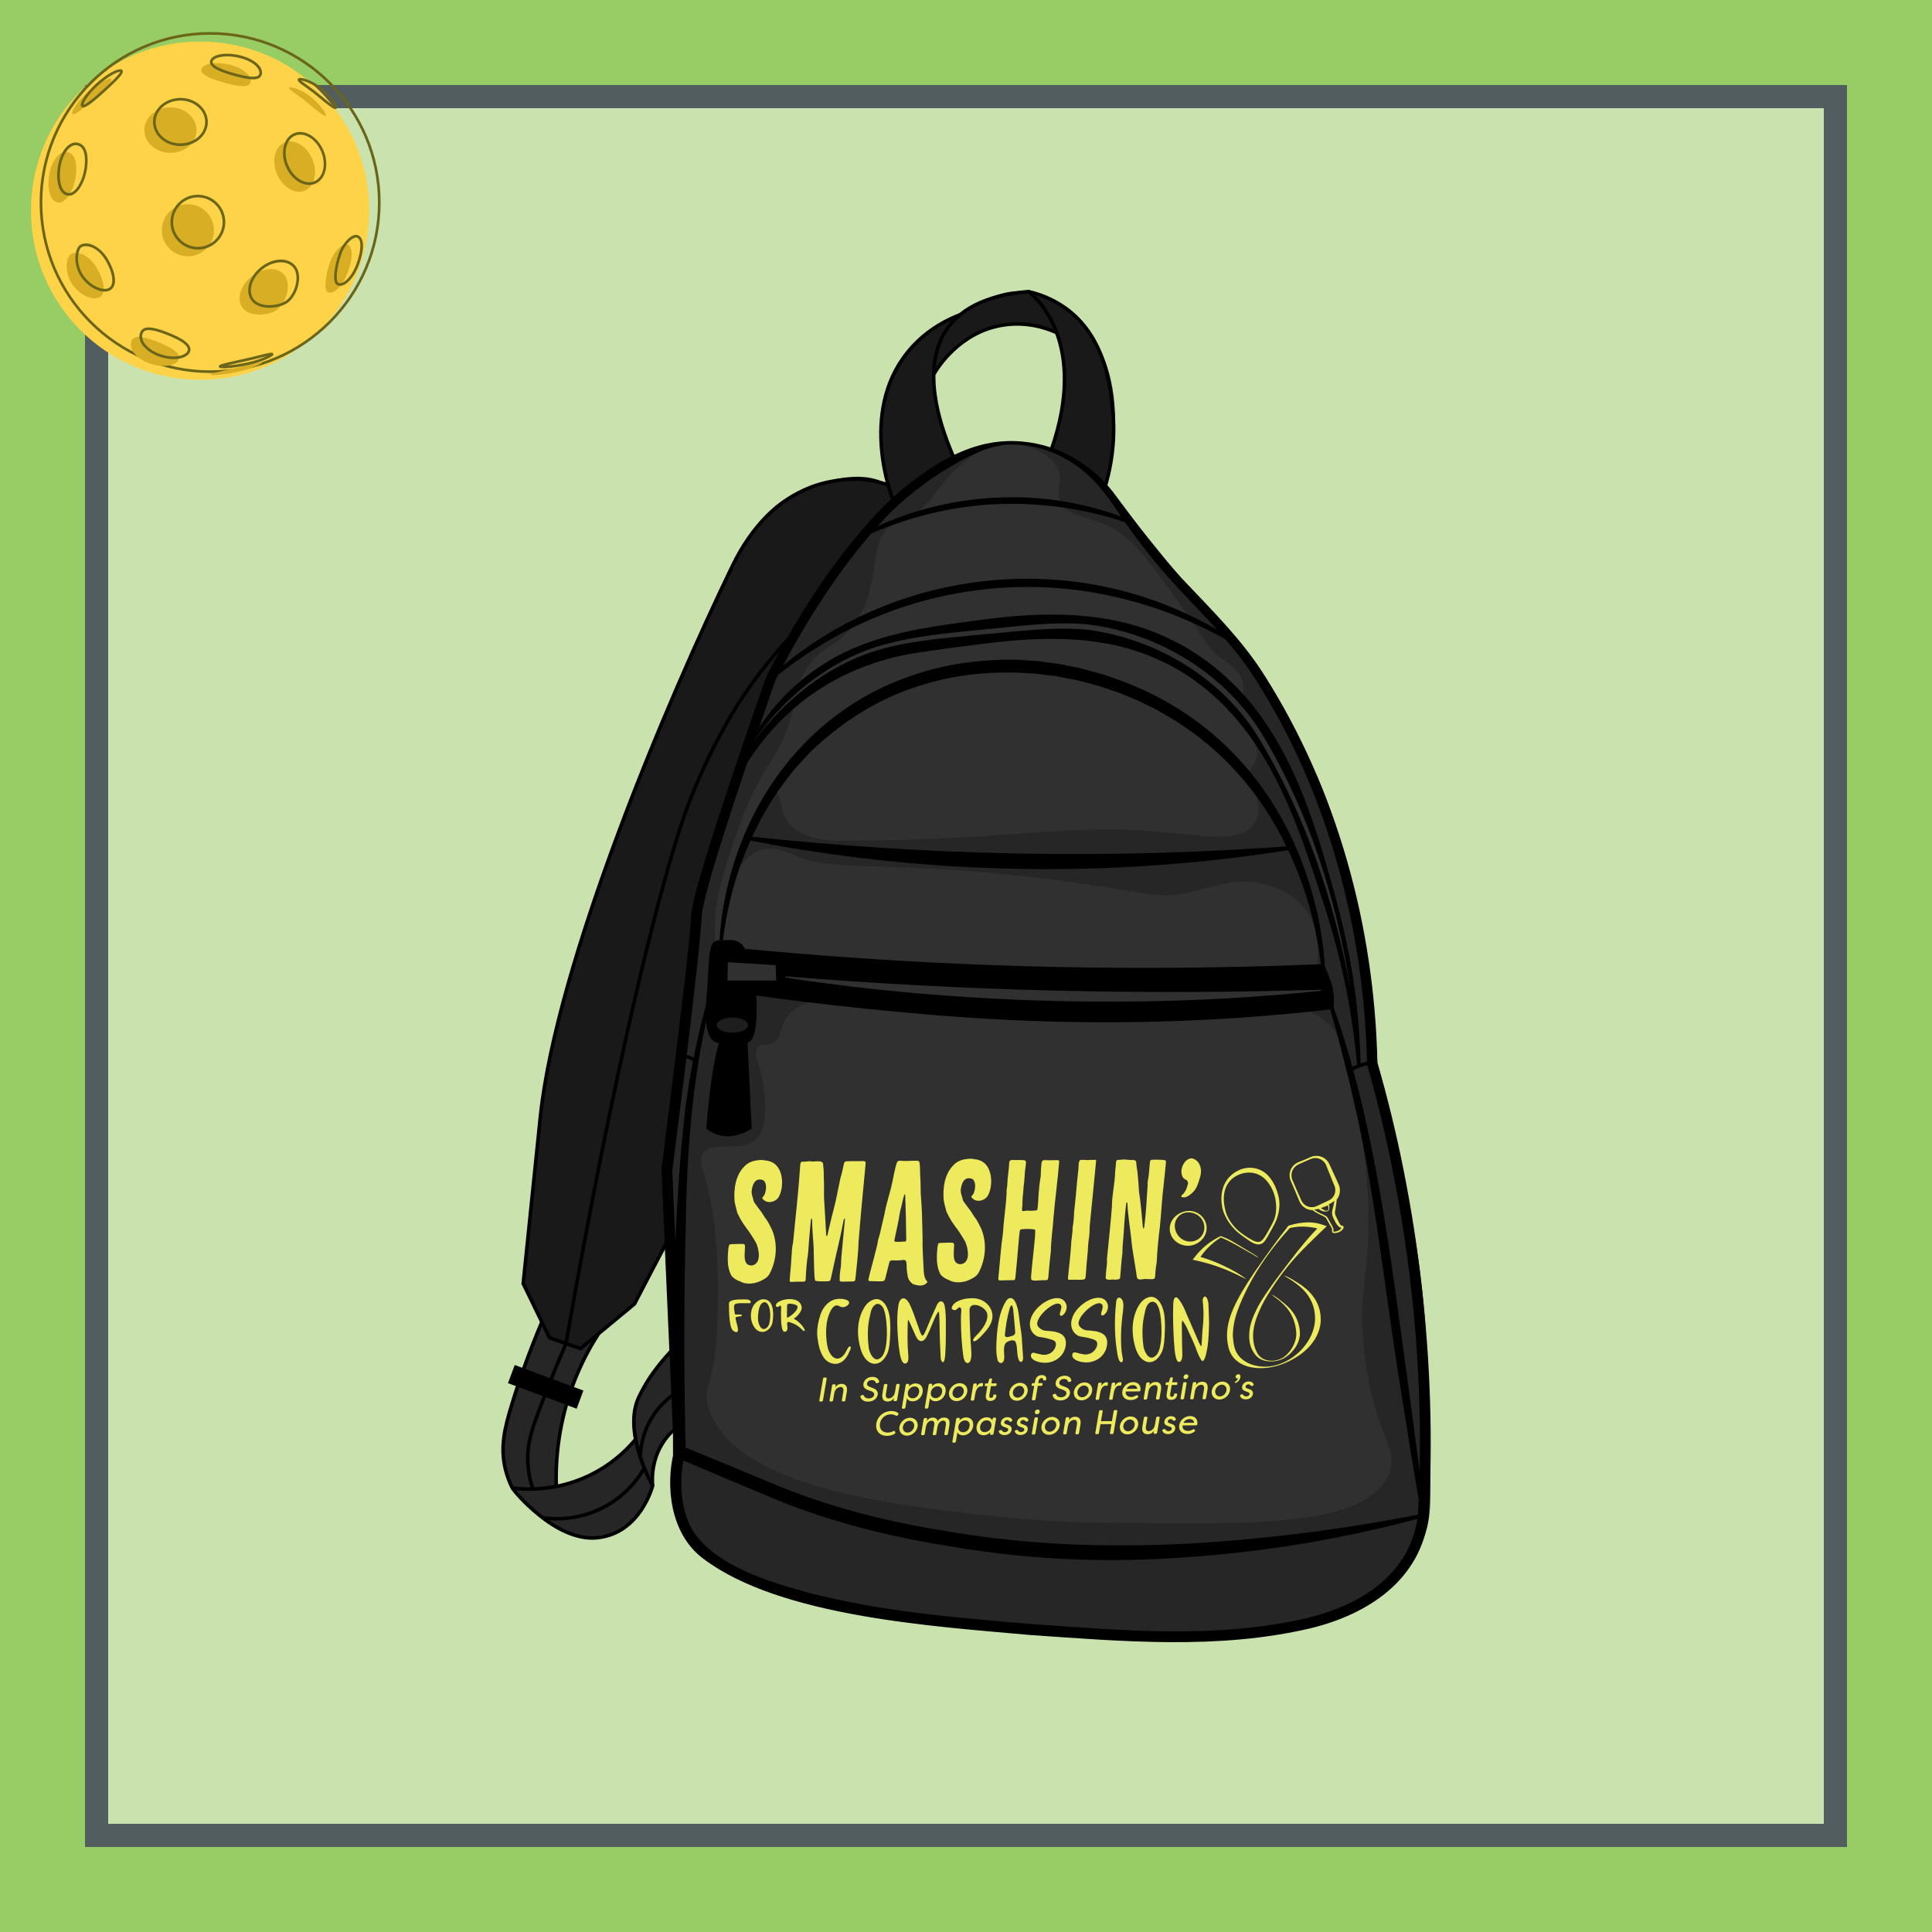
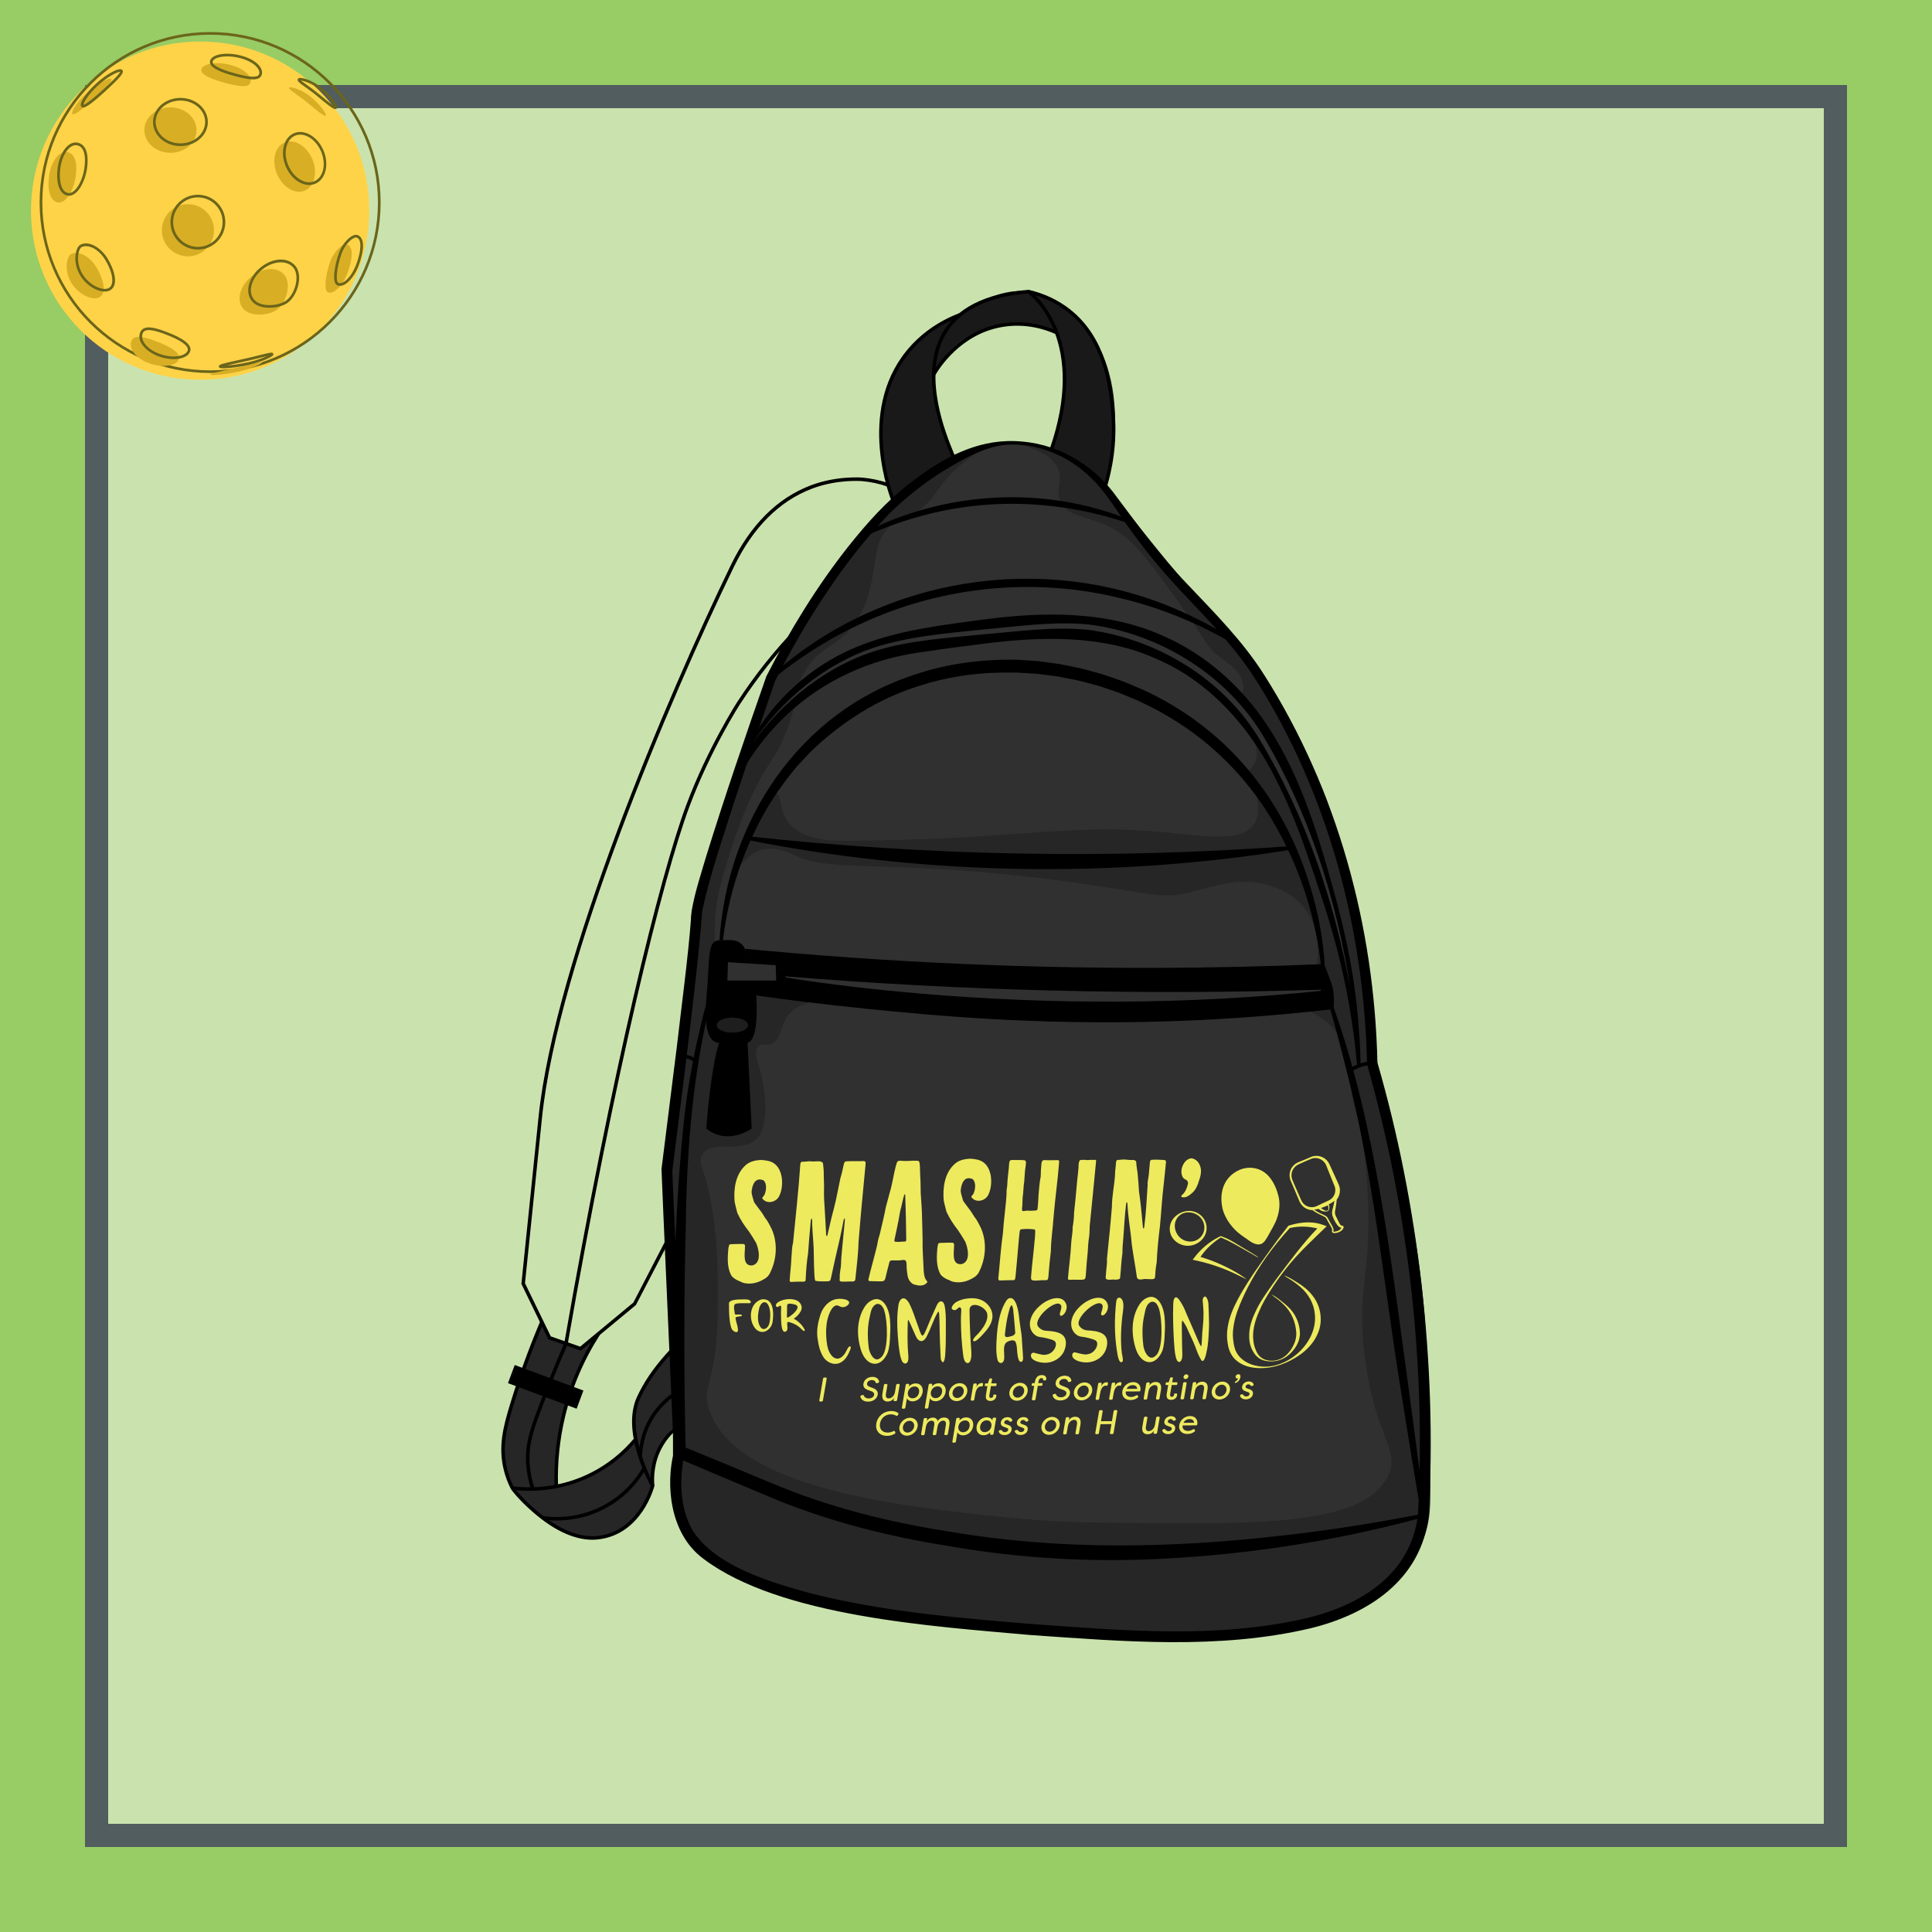
<svg xmlns="http://www.w3.org/2000/svg" id="Layer_1" data-name="Layer 1" viewBox="0 0 1000 1000">
  <defs>
    <style> .cls-1 { fill: #ffd348; } .cls-2 { fill: #98cc65; } .cls-3 { fill: #eeea5e; } .cls-4 { fill: #cae3ae; } .cls-5 { fill: #1e1e1e; } .cls-6 { fill: #6b651a; } .cls-7 { fill: #303030; } .cls-8 { fill: #262626; } .cls-9 { fill: #191919; } .cls-10 { fill: #d8ae25; } .cls-11 { fill: none; stroke: #515d5f; stroke-miterlimit: 10; stroke-width: 12px; } </style>
  </defs>
  <rect class="cls-2" width="1000" height="1000" />
  <path class="cls-4" d="M950,950H50c.12-300,.25-600,.37-900h899.63v900Z" />
  <rect class="cls-11" x="50" y="50" width="900" height="900" />
  <g>
    <circle class="cls-1" cx="103.59" cy="109.03" r="87.55" />
    <path class="cls-6" d="M108.76,193.07c-48.66,0-88.25-39.59-88.25-88.25S60.1,16.58,108.76,16.58s88.25,39.59,88.25,88.25-39.59,88.25-88.25,88.25ZM108.76,17.97c-47.89,0-86.86,38.96-86.86,86.86s38.96,86.86,86.86,86.86,86.86-38.96,86.86-86.86S156.65,17.97,108.76,17.97Z" />
    <g>
      <path class="cls-10" d="M147.22,142.33c-3.7-4.52-11.19-3.87-17.01.78-5.83,4.65-8.12,12.05-4.42,16.56,3.7,4.51,13.64,3.74,17.79.49,4.77-3.73,7.35-13.32,3.65-17.84Z" />
      <path class="cls-10" d="M129.72,42.39c.56-2.8-2.9-6.84-10.57-8.82-7.67-1.98-14.37-.42-14.94,2.38-.56,2.8,5.72,5.27,13.39,7.25,7.67,1.98,11.55,1.99,12.12-.81Z" />
      <path class="cls-10" d="M123.17,192.43c7.28-1.6,12.8-4.38,12.47-4.92-.32-.54-6.36,1.35-13.64,2.95-7.28,1.6-13.56,2.9-13.24,3.45.32.54,7.13.13,14.4-1.48Z" />
      <path class="cls-10" d="M110.75,118.82c-.2-7.45-6.4-13.33-13.85-13.13-7.45.2-13.33,6.4-13.13,13.85.2,7.45,6.4,13.33,13.85,13.13,7.45-.2,13.33-6.4,13.13-13.85Z" />
      <path class="cls-10" d="M67.91,176.83c-1.06,3.34,1.74,8.37,9.15,11.14,7.42,2.77,14.49,1.25,15.55-2.1,1.07-3.34-4.87-6.63-12.29-9.4-7.42-2.77-11.35-2.98-12.42.36Z" />
      <path class="cls-10" d="M101.71,67.03c-.2-6.5-6.4-11.63-13.85-11.46-7.45.17-13.33,5.58-13.13,12.08.2,6.5,6.4,11.63,13.85,11.46,7.45-.17,13.33-5.58,13.13-12.08Z" />
      <path class="cls-10" d="M158.03,98.55c4.96-2.32,6.52-9.71,3.48-16.52-3.04-6.81-9.52-10.45-14.49-8.13-4.96,2.32-6.52,9.71-3.48,16.52,3.04,6.81,9.52,10.45,14.49,8.13Z" />
      <path class="cls-10" d="M51.7,153.74c3.4-2.2,2.11-8.84-1.7-15.24-3.81-6.4-9.82-8.9-13.36-6.94-2.02,1.12-3.61,8.31.21,14.72,3.81,6.4,11.46,9.66,14.85,7.46Z" />
      <path class="cls-10" d="M30.21,104.81c4.06.42,8.09-6.53,9.03-13.9.94-7.37-.75-11.82-4.81-12.24-4.06-.42-8.12,5.22-9.06,12.59-.94,7.37.78,13.13,4.84,13.55Z" />
      <path class="cls-10" d="M169.61,151.2c3.01,1.53,7.88-3.27,10.41-10.28s2.95-13-.15-14.33c-2.42-1.04-7.12,3.66-8.91,8.7-2.5,7.02-3.45,14.85-1.34,15.92Z" />
      <path class="cls-10" d="M161.01,50.25c-4.8-4.02-10.94-5.66-11.42-4.83s4.87,3.82,9.67,7.84,8.92,7.42,9.41,6.59c.48-.83-2.85-5.58-7.66-9.6Z" />
      <path class="cls-10" d="M57.6,40.84c-1.03-.84-6.95,1.96-12.44,6.99-5.49,5.03-8.67,10.34-7.64,11.18,1.03.84,5.88-3.1,11.38-8.13,5.5-5.03,9.74-9.2,8.7-10.04Z" />
    </g>
    <g>
      <path class="cls-6" d="M139.43,159.3c-3.55,0-7.04-.98-9.01-3.39-1.51-1.85-2.17-4.2-1.89-6.82.41-3.84,2.8-7.85,6.42-10.73,6.39-5.1,14.12-5.39,17.98-.68h0c1.53,1.86,2.17,4.66,1.82,7.86-.49,4.39-2.68,8.69-5.58,10.97-2.16,1.69-5.98,2.79-9.74,2.79ZM145.36,135.78c-3.05,0-6.5,1.24-9.55,3.68-3.33,2.65-5.53,6.31-5.9,9.79-.24,2.24.31,4.24,1.58,5.79,3.49,4.26,13.04,3.34,16.82.38,2.59-2.02,4.62-6.05,5.06-10.02.31-2.83-.23-5.25-1.51-6.83h0c-1.53-1.87-3.87-2.79-6.49-2.79Z" />
      <path class="cls-6" d="M130.97,41.09c-1.98,0-4.69-.47-8.37-1.42-10.07-2.59-14.48-5.15-13.9-8.06.17-.86.78-1.64,1.76-2.26,2.89-1.81,8.53-2.07,14.03-.66,8.12,2.09,11.72,6.43,11.08,9.63-.18.9-.65,1.59-1.39,2.05-.75.47-1.79.71-3.21.71ZM117.63,29.18c-2.9,0-5.18.57-6.43,1.35-.45.28-1.02.75-1.14,1.36-.18.89.72,3.3,12.88,6.44,3.62.93,8.64,2.04,10.5.87.42-.26.66-.63.77-1.15.43-2.14-2.41-6.03-10.06-8.01-2.37-.61-4.58-.86-6.51-.86Z" />
      <path class="cls-6" d="M115.55,190.63c-1.87,0-2.06-.32-2.21-.57-.13-.22-.14-.48-.04-.71.32-.74,1.71-1.14,11.4-3.26l2.32-.51c2.71-.6,5.31-1.25,7.4-1.77,5.79-1.45,6.55-1.59,6.99-.85.13.22.15.5.04.75-.57,1.31-6.99,3.89-12.96,5.21-4.47.99-8.12,1.4-9.9,1.56-1.33.12-2.31.17-3.04.17ZM138.04,184.35c-.98.23-2.14.52-3.28.81-2.1.53-4.7,1.18-7.44,1.78l-2.32.51c-2.74.6-5.54,1.21-7.57,1.72,2.57-.18,6.47-.67,10.77-1.61h0c4.23-.93,7.73-2.22,9.85-3.2ZM114.32,189.15" />
      <path class="cls-6" d="M102.42,129.17c-7.65,0-13.98-6.12-14.18-13.81-.21-7.82,5.99-14.36,13.81-14.57,3.78-.08,7.39,1.28,10.14,3.89,2.75,2.61,4.32,6.13,4.42,9.92h0c.21,7.82-5.99,14.36-13.81,14.57-.13,0-.26,0-.38,0ZM102.43,102.18c-.12,0-.23,0-.35,0-7.06.19-12.65,6.08-12.46,13.14.19,7.06,6.11,12.63,13.14,12.46,7.06-.19,12.64-6.08,12.46-13.14h0c-.09-3.42-1.51-6.6-3.99-8.95-2.4-2.27-5.51-3.51-8.8-3.51Z" />
      <path class="cls-6" d="M89.87,185.89c-2.51,0-5.26-.49-7.89-1.48-5.8-2.17-11.13-7.11-9.57-12h0c.37-1.15,1.05-1.97,2.03-2.45,2.09-1.01,5.46-.52,11.29,1.66,9.61,3.58,13.77,6.94,12.71,10.26-.37,1.17-1.34,2.16-2.79,2.87-1.57.76-3.58,1.14-5.78,1.14ZM73.74,172.84c-.97,3.04,1.76,7.68,8.74,10.28,4.59,1.71,9.53,1.86,12.57.38,1.1-.54,1.82-1.24,2.08-2.04.76-2.37-3.46-5.4-11.87-8.54-5.29-1.97-8.53-2.52-10.2-1.71-.64.31-1.06.83-1.32,1.62h0Z" />
      <path class="cls-6" d="M93.38,75.61c-7.65,0-13.98-5.38-14.18-12.14-.09-3.03,1.07-5.98,3.28-8.31,2.61-2.76,6.45-4.39,10.54-4.49,7.8-.2,14.35,5.26,14.56,12.13h0c.09,3.03-1.07,5.98-3.28,8.31-2.61,2.76-6.45,4.39-10.54,4.49-.13,0-.25,0-.38,0ZM93.39,52.06c-.12,0-.23,0-.35,0-3.71.09-7.2,1.56-9.56,4.06-1.95,2.06-2.98,4.65-2.9,7.31.19,6.11,6.07,10.97,13.14,10.78,3.71-.09,7.2-1.56,9.56-4.06,1.95-2.06,2.98-4.65,2.9-7.31h0c-.18-6.01-5.89-10.79-12.79-10.79Z" />
      <path class="cls-6" d="M160.01,95.74c-1.12,0-2.27-.22-3.44-.65-3.56-1.33-6.65-4.46-8.5-8.59-3.19-7.14-1.47-14.96,3.82-17.43,2.1-.98,4.49-1.02,6.91-.11,3.56,1.33,6.65,4.46,8.5,8.59,3.19,7.14,1.47,14.96-3.82,17.43h0c-1.09.51-2.27.77-3.48.77ZM155.39,69.69c-1.02,0-1.99.21-2.89.63-4.61,2.15-6.02,9.15-3.14,15.6,1.67,3.74,4.55,6.68,7.72,7.86,2.07.77,4.09.75,5.84-.07h0c4.61-2.15,6.02-9.15,3.14-15.6-1.67-3.74-4.55-6.68-7.72-7.86-1-.37-1.99-.56-2.95-.56Z" />
      <path class="cls-6" d="M54.23,150.92c-.67,0-1.4-.09-2.16-.27-4.07-.95-8.25-4.18-10.65-8.22-2.69-4.52-2.78-9.37-1.96-12.39.45-1.65,1.16-2.82,2.02-3.29,4.65-2.58,11.04,1.73,14.29,7.19,3.67,6.16,5.55,13.55,1.48,16.18-.82.53-1.84.8-3.01.8ZM44.5,127.41c-.88,0-1.68.19-2.36.56-.39.22-.95.97-1.35,2.44-.74,2.75-.66,7.16,1.82,11.32,2.22,3.73,6.06,6.71,9.78,7.58,1.69.4,3.15.27,4.1-.34h0c2.76-1.78,1.95-7.8-1.92-14.3-2.92-4.9-6.97-7.25-10.07-7.25Z" />
      <path class="cls-6" d="M35.73,101.32c-.14,0-.28,0-.43-.02h0c-1.39-.14-2.56-.82-3.5-2-1.93-2.44-2.65-6.93-1.96-12.34,1-7.86,5.32-13.66,9.82-13.19,1.57.16,2.84.85,3.8,2.05,1.71,2.16,2.28,5.95,1.64,10.96-.92,7.17-4.86,14.53-9.37,14.53ZM35.45,99.92c3.4.35,7.34-5.99,8.27-13.3.59-4.64.13-8.07-1.35-9.92-.71-.9-1.67-1.41-2.85-1.54-3.63-.38-7.42,5.12-8.3,11.99-.63,4.96,0,9.18,1.67,11.3.7.88,1.56,1.37,2.56,1.48h0Z" />
      <path class="cls-6" d="M176,147.97c-.55,0-1.06-.12-1.53-.36h0c-2.9-1.47-1.16-10.69,1-16.77,1.39-3.9,4.49-7.74,7.22-8.93.99-.43,1.87-.49,2.62-.17,3.26,1.4,3.46,7.09.53,15.21-1.87,5.19-5.15,9.48-8.17,10.68-.58.23-1.14.34-1.67.34ZM175.09,146.37c.57.29,1.27.28,2.07-.04,2.67-1.06,5.64-5.02,7.38-9.86,2.57-7.13,2.66-12.41.22-13.46-.47-.2-1.08-.02-1.51.17-2.08.91-5.07,4.2-6.47,8.13-2.66,7.47-3.09,14.35-1.68,15.07h0Z" />
      <path class="cls-6" d="M173.59,56.46c-1.19,0-3.48-1.75-9.6-6.87-1.97-1.65-4.06-3.14-5.75-4.35-3.31-2.36-4.68-3.34-4.08-4.37.16-.28.44-.45.83-.52,1.8-.32,7.35,1.58,11.63,5.17h0c3.81,3.19,8.75,8.86,7.81,10.48-.14.24-.38.4-.66.45-.06.01-.12.02-.19.02ZM155.85,41.71c.68.6,2,1.55,3.2,2.4,1.7,1.22,3.82,2.73,5.83,4.41,2.66,2.23,6.51,5.44,8.12,6.32-.71-1.48-3.32-4.97-7.26-8.27-3.74-3.12-8.14-4.67-9.89-4.87Z" />
      <path class="cls-6" d="M43.05,55.64c-.36,0-.6-.13-.8-.29-.2-.16-.43-.46-.45-1-.06-2.1,3.48-7.03,8.06-11.22,4.88-4.47,11.63-8.42,13.35-7.02h0c.26.21.4.51.41.86.04,1.39-2.25,3.97-9.08,10.23-7.53,6.9-10.23,8.45-11.48,8.45ZM62.16,37.17c-1.31,0-6.25,2.3-11.36,6.97-5.24,4.8-7.59,9.03-7.61,10.08.6-.08,2.78-1.07,10.41-8.06,2.05-1.88,8.11-7.43,8.6-8.99-.01,0-.03,0-.04,0ZM62.37,37.2h0Z" />
    </g>
  </g>
  <g>
-     <path class="cls-9" d="M345.26,644.61c-6.85,12.75-12.71,23.18-16.7,30.18-9.36,7.75-18.72,15.51-28.08,23.26-5.35-1.87-10.7-3.74-16.04-5.62-4.55-9.36-9.09-18.72-13.64-28.08.6-6,1.59-15.68,2.84-27.58,3.7-35.27,7.42-68.16,8.45-76.41,4.28-34.59,18.95-75.06,48.28-156.01,0,0,8.03-22.16,38.59-89.99,13.81-30.65,22.79-49.03,42.49-59.05,1.59-.81,31.56-15.65,48.25-4.32,46.47,31.52-36.18,247.91-114.44,393.6Z" />
    <path class="cls-9" d="M571.64,253.21c-9.16-6.82-18.32-13.63-27.48-20.45,2.19-5.66,4.32-12.74,5.5-21.03,2.38-16.72-.19-30.69-2.62-39.52-2.89-1.4-19.12-8.88-37.87-1.92-15.91,5.9-23.4,18.4-25.32,21.85-.12,6.11.3,14,2.23,22.96,2,9.28,5.02,16.86,7.75,22.48-10.43,7.37-20.86,14.74-31.29,22.11-1.91-5.58-16.09-48.89,6.2-76.06,6.97-8.49,16.62-14.34,24.86-19.34,13.7-8.3,24.96-15.12,38.75-13.36,13.15,1.69,21.83,10.32,25.97,14.43,19.32,19.21,18.97,46.5,18.84,56.67-.17,13.43-3.11,24.26-5.52,31.18Z" />
    <path class="cls-7" d="M736.7,784.4c-1.25,9.53-4.19,16.36-6.52,20.68-16.49,30.62-56.73,37.18-70.1,39.36-5.73.93-11.74,1.22-23.77,1.81-34.55,1.67-61.27.06-70.55-.52-64.07-4.03-96.11-6.05-129.51-13.92-68.11-16.04-78.92-34.86-82.24-42.16-6.22-13.69-4.78-27.95-2.4-38.14-1.02-37.13-2.6-67.12-3.85-87.54-2.15-35.22-3.26-41.18-2.57-58.47,1.01-25.38,4.09-29.75,9.44-76.05,4.18-36.14,2.77-37.47,5.8-55.52,4.94-29.42,13.38-53.81,21.29-72.32,15.27-55.98,40.44-93.55,57.31-114.76,31.94-40.14,62.24-56.92,81.84-57.59,12.66-.44,23.26,3.51,23.26,3.51,11.7,4.36,19.14,11.61,25.07,17.52,6.87,6.85,7.91,9.71,17.4,22.3,8.59,11.39,15.34,19.11,25.94,31.24,16.1,18.41,17.82,18.42,26.39,28.7,7.62,9.15,17.67,22.85,27.14,41.93,12.7,23.41,27.37,56.5,36.2,98.05,6.3,29.65,8.04,56.15,7.92,77.64,3.37,10.51,7.72,25.24,11.83,43.09,8.79,38.17,11.17,67.72,13.06,92.38,1.99,26.02,3.3,59.52,1.58,98.77Z" />
    <path class="cls-8" d="M735.89,798.43c-14.34,31.71-54.91,41.58-73.13,46.01-20.17,4.9-34.05,4.92-94.32,1.28-89.93-5.43-108.51-8.82-122.29-11.66-76.02-15.72-88.27-35.81-92.13-44.42-4.87-10.85-2.65-32.11-2.5-35.03.47-9.18,1.73-15.86-.35-16.62-2.39-.87-8.01,6.49-10.87,14.15-2.83,7.56-1.28,10.93-2.52,16.92-2.36,11.42-13.04,23.69-26.12,26.38-13.01,2.68-23.76-5.06-34.23-12.6-7.95-5.72-11.06-10.57-12.25-12.58-1.03-1.76-4.37-7.78-5.1-17.71-.78-10.69,2.01-18.59,6.35-30.51,6.12-16.79,10.98-29.75,14.01-37.79,1.33,2.73,2.66,5.47,3.99,8.2,5.35,1.87,10.7,3.74,16.04,5.62,3.1-2.57,6.2-5.14,9.3-7.71-4.74,7.18-9.94,16.54-14.09,28.04-7.37,20.4-8.24,38.6-7.79,50.57,5.51-.95,14.18-3.15,23.44-8.71,8.53-5.12,14.24-11.1,17.66-15.29-.78-5.32-1.17-13.14,1.57-21.63,3.7-11.47,10.89-17.31,14.64-21.66,16.88-19.58-.32-50.5,0-96.17.09-13.46,1.75-33.81,10.04-58.91.84-40.02,6.99-71.3,12.51-92.55,3.72-14.31,5.72-16.5,16.66-52.43,12.15-39.91,11.87-43.13,18.02-57.14,11.54-26.31,25.4-44.28,33.03-54.04,8.63-11.05,17.75-22.57,32.79-34.6,19.54-15.63,38.8-23.89,39.37-22.96.42.68-9.89,5.15-19.55,17.25-4.1,5.13-5.34,8.17-10.23,12.33-6.06,5.17-10.84,6.21-14.44,8.12-15.62,8.31-5.76,31.09-21.44,52.58-9.74,13.35-17.74,10.41-26.05,25.63-5.14,9.42-2.43,11.2-7.52,26.17-6.3,18.53-11.2,18.04-21.7,42.31-1.59,3.69-6.06,14.81-10.59,29.76-3.04,10.02-4.36,15.09-5.25,21.69-2.19,16.1.69,23.5-1.67,45.33-.36,3.36-.75,6.09-1,7.82,5.33-3.41,14.56-8.25,26.67-9.23,12.17-.98,24.95,2.11,25.07,5.01.08,2.04-6.17,1.39-11.23,7.02-5.49,6.11-3.75,13.12-9.03,15.44-3.07,1.35-5.24-.33-7.02,1.4-2.59,2.52-.46,8.48.4,11.23,3.25,10.38,5.42,29.17-1.2,36.5-7.38,8.17-24.09.38-28.28,8.22-1.63,3.06-.35,6.61.36,8.72,9.5,28.23,7.65,70.23,7.42,77.72-1.04,33.78-8.26,33.26-4.41,45.33,13.23,41.51,99.55,50.49,154.03,56.16,23.29,2.42,39.68,2.6,58.16,2.81,73.58.81,126.44,1.4,139.19-24.07,7.09-14.17-6.78-19.36-12.03-62.87-4.49-37.18,4.91-41.96,1.1-91.75-2.76-36.2-7.46-30.5-9.09-55.16-.23-3.44-.62-10.83-5.35-18.15-4.92-7.61-12.21-11.56-17.25-13.64,5.87-1.34,10.22-6.07,10.83-11.63.75-6.76-4.4-11.29-4.85-11.67.63-3.93,2.35-17.8-6.38-29.04-6.34-8.17-14.9-10.85-18.85-12.03-16.09-4.83-28.65,1.05-41.52,3.91-14.85,3.3-19.22.17-59.67-5.42-90.71-12.53-124.04-4.4-143.7-13.84-2.65-1.27-11.38-5.6-19.25-2.31-5.67,2.37-8.29,7.63-9.49,6.92-1.78-1.05,3.52-12.95,5.05-16.27,4.34-9.46,9.77-21.31,13.77-20.53,3.14.61,1.55,8.3,6.22,14.75,6.92,9.56,21.97,9.74,28.98,9.73,82.79-.11,113.81-8.55,159.74-4.91,24.72,1.96,45.82,6.78,52.65-3.91,4.63-7.24.55-18.24-3.76-26.57,2.88-2.35,4.04-4.66,4.57-6.23,3.25-9.59-8.49-15.95-7.47-29.89.4-5.49,1.71-6.61.55-10.73-1.8-6.36-7.26-9.28-11.83-12.84-6.68-5.18-7.13-8.31-16.9-22.15-18.64-26.4-27.95-39.61-40.56-45.54-11.75-5.53-22.07-5.03-25.27-13.24-2.25-5.78,1.42-9.72-.6-15.64-2.68-7.88-12.97-12-24.37-14.24,8.88.11,21.92,1.6,34.6,9.13,8.12,4.82,11.2,9.21,29.35,31.75,8.86,11.01,21.91,27.2,33.42,40.6,13.6,15.84,17.71,17.29,26.82,29.61,7.5,10.14,12.16,18.56,17.55,28.3,0,0,10.74,19.4,18.82,38.97,10.33,25.02,23.65,75.64,28.78,142.54,10.93,39.92,17.26,74.48,21.11,101.17,4.63,32.06,5.15,58.31,6.21,110.79.36,17.94.22,26.28-4.33,36.33Z" />
    <g>
      <g id="Icon">
        <g id="Strokes">
-           <path class="cls-3" d="M656.51,608.64c-3.72-4.11-9.53-5.25-14.61-3.24-8.2,3.4-10.9,11.34-9.25,19.62.33,1.63.94,3.19,1.66,4.68,1.19,2.47,2.87,4.68,4.76,6.65,2.27,2.37,5.06,4.1,7.73,5.98,2.62,1.8,5.71,2.95,7.94-.09,1.52-2.08,2.8-4.84,4.1-7.07.51-.95,1.03-1.91,1.48-2.92,1.64-3.81,2.4-8.14,1.6-12.27-.9-4.12-2.53-8.2-5.41-11.34ZM657.86,634.63c-.93,1.61-2.2,4.03-3.23,5.54-1.69,2.62-2.91,3.35-5.89,2-2.36-1.16-4.6-2.71-6.71-4.27-2.69-2.12-4.94-4.86-6.51-7.89-.82-1.64-1.32-3.42-1.64-5.22-1.26-6.26.01-12.85,6-16.12,5.46-2.98,11.89-2.18,15.93,2.73,2.24,2.7,3.86,6.17,4.41,9.68.41,2.54.48,5.16-.02,7.73-.39,2.09-1.32,3.96-2.35,5.81Z" />
+           <path class="cls-3" d="M656.51,608.64c-3.72-4.11-9.53-5.25-14.61-3.24-8.2,3.4-10.9,11.34-9.25,19.62.33,1.63.94,3.19,1.66,4.68,1.19,2.47,2.87,4.68,4.76,6.65,2.27,2.37,5.06,4.1,7.73,5.98,2.62,1.8,5.71,2.95,7.94-.09,1.52-2.08,2.8-4.84,4.1-7.07.51-.95,1.03-1.91,1.48-2.92,1.64-3.81,2.4-8.14,1.6-12.27-.9-4.12-2.53-8.2-5.41-11.34ZM657.86,634.63Z" />
          <path class="cls-3" d="M616.31,626.81c-4.71-.39-9.72,2.75-10.69,7.55-1.08,5.54,3.32,10.15,8.74,10.45,3.65.2,7.35-1.83,9.11-5.02,3.11-5.7-.84-12.38-7.16-12.99ZM614.62,642.48c-4.72-.77-7.84-6.25-6.04-10.7,2.79-6.64,12.64-5.08,14.5,1.46,1.54,5.39-2.96,10.3-8.46,9.25Z" />
          <path class="cls-3" d="M671.41,663.77c-1.43-.91-2.93-1.85-4.44-2.61-.77-.38-1.54-.76-2.39-.97t0,0c1.39,1.02,2.9,1.77,4.31,2.74,1.4.94,2.75,2,4.04,3.08,4.19,3.56,7.18,8.63,7.63,14.15,1.65,14.92-14.62,29.45-29.29,26.96-5.5-.84-10.86-4.1-12.28-9.72-.41-1.48-.61-3.06-.78-4.75-.23-2.33.03-4.84.45-7.2.42-2.46,1.08-4.8,1.94-7.17,1.43-3.97,3.19-7.84,5.1-11.6,5.75-11.34,13.33-21.67,21.9-31.03,2.67-.65,5.45-.87,8.18-.72,2.05.12,4.08.41,6.06.91-7.34,7.58-13.59,16.14-19.96,24.51-1.69,2.25-3.34,4.53-4.94,6.85-2.4,3.46-4.87,6.99-6.68,10.84-1.91,3.86-3.49,7.97-3.66,12.37-.14,2.93.25,6.01,1.71,8.6.68,1.29,1.57,2.58,2.72,3.51,1.16.96,2.55,1.57,3.96,1.85,4.22.92,8.78-.2,12.03-3.05,3.33-2.85,5.95-6.94,5.82-11.46-.15-4.39-1.84-8.71-4.73-12.01-1.85-2.15-4.18-3.88-6.4-5.62-1.12-.85-2.3-1.65-3.62-2.18h0s0,0,0,0c1.08.91,2.23,1.69,3.34,2.54,1.11.84,2.13,1.82,3.12,2.79,3.95,3.79,6.12,9.11,6.41,14.53.13,3.33-1.2,6.59-3.17,9.23-1.23,1.66-2.71,3.13-4.6,4.03-2.16,1.06-4.7,1.44-7.06.93-2.36-.4-4.41-1.86-5.5-3.97-.91-1.75-1.56-3.7-1.82-5.65-.82-5.41.74-10.83,2.94-15.78,1.59-3.89,3.75-7.42,6-10.98,2.97-4.75,6.33-9.26,9.89-13.58,5.84-6.97,12.57-13.14,19.07-19.46-2.03-.74-4.25-1.55-6.4-1.78-4.46-.6-8.98.16-13.23,1.47l-.21.07s-.12.15-.12.15c-6.35,8.08-12.29,16.43-18.11,24.89-3.84,5.73-7.46,11.56-10.3,17.88-2.11,4.81-3.58,10.27-3.18,15.58.23,2.69.68,5.54,2.07,7.93,2.25,4.12,6.86,6.39,11.35,6.99,8.67,1.25,17.4-1.77,24.43-6.75,5.79-4.09,10.5-10.57,10.6-17.89.09-4.55-1.4-9.11-4.26-12.64-2.14-2.79-4.94-4.98-7.91-6.81Z" />
          <path class="cls-3" d="M639.29,658.24c-5.66-3.22-11.69-5.8-17.93-7.67,1.23-1.79,2.63-3.48,4.18-5.02,1.92-1.91,4.07-3.6,6.39-5.06,1.2.59,2.44,1.09,3.64,1.67,4.56,2.29,8.93,4.95,13.37,7.44.71.39,1.69,1.07,2.46,1.32h0c-.56-.58-1.63-1.16-2.29-1.61-.79-.49-1.58-.98-2.38-1.46-1.59-.98-3.19-1.91-4.78-2.87-2.41-1.41-4.75-2.98-7.32-4.12-.91-.38-1.82-.75-2.75-1.08-3.94,1.83-7.53,4.4-10.57,7.51-1.43,1.42-2.76,3.13-3.99,4.74,2.85.61,5.75,1.29,8.54,2.12,4.44,1.32,8.79,2.96,12.98,4.93,1.85.87,4.48,2.2,6.3,3.06,0,0-.02-.02-.03-.03-.39-.39-.91-.72-1.37-1.06-1.44-1.02-2.92-1.97-4.46-2.83Z" />
          <path class="cls-3" d="M691.29,625.32c.29-1.45.46-2.91.6-4.36,1.69-2.17,2.18-5.2,1-7.88-.16-.4-.59-1.31-.76-1.7-.65-1.45-2.4-5.26-3.09-6.75-.16-.36-.62-1.34-.78-1.69-.45-1.03-1.1-2.04-1.95-2.79-2.06-1.85-5.06-2.37-7.6-1.39-.78.3-1.53.69-2.3,1.01-1.52.65-3.06,1.24-4.58,1.88-1.63.71-2.98,2.04-3.7,3.66-.94,2.02-.83,4.39.16,6.37.31.72,1.15,2.67,1.47,3.41.8,1.88,1.62,3.8,2.4,5.7.47,1.21,1.03,2.44,1.99,3.36,1.34,1.39,3.27,2.18,5.21,2.22,1.1.82,2.26,1.58,3.53,2.11.76.37,1.52.74,2.27,1.13.52.26,1.02.57,1.34,1.07.33.52.56,1.12.88,1.66.65,1.08,1.33,2.18,1.88,3.3.17.36.28.65.23,1.05-.02.24-.09.39-.09.67.07,1.01,1.37.97,2.08.83,1.38-.2,2.71-.8,3.56-1.96.22-.28.51-.8.38-1.24-.07-.33-.43-.57-.72-.6-.61-.07-.56-.07-.83-.34-.47-.56-.83-1.34-1.18-2.02-.36-.74-.75-1.48-1.1-2.23-.24-.55-.49-1.01-.56-1.57-.14-.97.05-1.96.29-2.9ZM694.41,635.26s0,0,0,0c0-.02,0-.02,0,0ZM694.23,635.66c-.41.62-1.01,1.17-1.72,1.44-.35.14-.78.25-1.16.33-.34.07-.76.12-1.07.04-.06-.02-.1-.04-.12-.07-.03-.03-.02-.01-.03-.05.06-.41.17-.91.04-1.35-.19-.66-.53-1.23-.83-1.82-.38-.74-.85-1.52-1.27-2.22-.44-.75-.73-1.66-1.41-2.25-.68-.59-1.54-.87-2.33-1.27l-1.16-.56c-1.08-.47-2.06-1.12-2.96-1.86.79.02,1.58-.09,2.32-.33.78.76,1.79,1.28,2.88,1.35.59.06,1.2.09,1.77-.14.63-.22.81-.93.85-1.52.09-.67-.02-1.36-.27-1.98,1.03-.53,2.03-1.12,2.94-1.84-.21,1.17-.44,2.33-.73,3.46-.42,1.33-.71,2.79-.33,4.16.44,1.3.99,2.44,1.67,3.62.49.8.99,1.52,1.73,2.16.27.25.8.51,1.22.49,0,0,.06,0,.11,0-.03.07-.07.14-.12.21ZM673.13,620.37c-.83-1.87-1.67-3.79-2.48-5.66-.32-.74-1.16-2.7-1.46-3.41-.86-1.74-.99-3.81-.14-5.58.64-1.39,1.81-2.51,3.21-3.11,2.08-.91,4.12-1.91,6.23-2.73,3.3-1.39,7.04.42,8.13,3.77.15.36.54,1.36.69,1.72.6,1.51,2.17,5.44,2.77,6.89,0,0,.47,1.15.47,1.15,1.46,2.87.25,6.51-2.7,7.88-1.86.86-3.75,1.76-5.6,2.64-.18.08-.65.32-.82.38-2.11.97-4.71.57-6.44-1.02-.88-.77-1.41-1.85-1.85-2.92ZM687.58,625.34c0,.37,0,.72-.17.98-.72.85-2.02.04-2.77-.39-.34-.18-.65-.39-.94-.62,1.19-.46,2.4-.92,3.59-1.39.19.45.31.93.3,1.43Z" />
        </g>
      </g>
      <g>
        <path class="cls-3" d="M383.36,663.38c.66.42,1.49.7,2.19.81l.11.02c3.58.59,6.86-.32,9.95-2.22,1.11-.59,2.03-1.49,2.68-2.57,3.69-7,4.41-15.54,1.31-22.87-1.08-2.2-2.05-4.35-3.63-6.26-.84-1.37-1.71-2.84-2.74-4.06-.64-.82-1.08-1.46-1.83-2.48-.69-1.01-1.05-1.22-1.27-2.06-.37-1.63-1.13-3.26-1.1-4.95.32-3.43,1.8-7.65,6.16-5.79,1.9,1.63,1.44,5.27.53,7.4-.24.52-.67.98-1.04,1.39-.16.21-.18.42-.04.64,2.12,2.89,6.62,2.08,8.43-.82,2.76-4.9,2.49-14.12-2.53-17.46-1.83-1.25-4.21-1.52-6.39-1.7-3.13.09-6.44.76-8.69,3.16-4.8,4.63-5.77,11.99-5.23,18.3.34,2.02.95,3.96,1.41,5.93,1.6,3.51,3.68,6.67,6.05,9.67,1.29,1.89,2.54,3.9,3.69,5.89,1.42,3.27,2.99,10.53-2.03,11.64-5.36.36-3.67-6.57-3.74-9.98.07-.67-.31-1.14-1.01-1.12-1.95-.12-3.98.11-5.87.08-.43.05-1.02.02-1.3.38-.57,1.69-.53,3.61-.68,5.29-.19,3.72.08,7.51,1.89,10.74,1.23,1.45,2.95,2.39,4.73,2.99Z" />
        <path class="cls-3" d="M448,602.77c.22-1.38-.05-1.91-1.48-1.79-2.81.14-5.56-.08-8.38.13-.3.02-.61.06-.82.27-.28.28-.47.83-.57,1.25-.53,2.37-.98,4.75-1.74,7.11-.73,3.88-1.63,7.76-2.39,11.62-.66,2.74-1.36,5.82-2.15,8.55-.54,2.31-2.09,9.06-2.27,9.75-.05.16-.25.12-.36.02-.42-.57-.17-.94-.29-1.81-.13-2.31-.37-6.86-.52-9.47-.14-3.37-.49-6.53-.54-9.88.08-3.39.05-6.77-.11-10.16.06-2.06-.13-4.03-.38-6.03-.05-.25-.14-.48-.3-.65-1.04-.86-2.57-.55-3.84-.54-1.08.13-2.06-.07-3.1-.08-1.07.07-2.2.31-3.3.24-.86-.11-1.18.67-1.23,1.45-.88,13.49-2.45,27.01-3.74,40.48-.71,2.72-.6,5.5-.9,8.25-.07,3.7-.69,7.54-.85,11.24v.1c-.02.65.62.8,1.15.71,2-.19,4.03-.12,5.98-.14.59.05,1.1-.29,1.13-.92.2-4.47.53-9.29,1.27-13.71.3-4.96.79-9.93,1.19-14.7.04-.38.27-4.83.88-2.87.11,1.14-.04,2.31.11,3.48.09,3.75.58,7.76.71,11.48.11,4.28.12,8.6.34,12.89.09,1.18.08,2.36.35,3.49.07.25.2.4.4.48,2.01.35,4.17.17,6.18.2.89-.02,1.39-.32,1.58-1.21,1.5-7.11,3.14-14.29,4.8-21.37.65-2.83,1.27-6.18,1.8-8.87.53-1.95.83-1.07.65.4-.64,6.29-1.23,12.7-1.78,18.71-.18,2.2-.04,4.46-.54,6.62-.19,1.35-.34,2.64-.27,4.02.03.52-.27,1.09.07,1.51.25.27.68.33,1.01.34.43,0,1.61,0,2.26-.01.7,0,1.42-.05,2.15-.07,1.18,0,2.44.32,2.58-1.22.61-6.27,1.5-12.63,1.62-18.84,1.07-13.47,2.35-27,3.65-40.44Z" />
        <path class="cls-3" d="M467.26,652.18c.68-.11,1.41-.04,1.7.68.23.54.29,1.34.3,1.96-.07,1.8.25,3.73.51,5.44.24,1.82,1.35,3.49,2.83,4.38l.1.04c2.48.83,5.44,1.41,7.28-1.01.11-.21,0-.37-.19-.55-1.64-1.83-1.65-4.63-1.76-6.97-.17-4.9-.65-9.75-.49-14.64,0-2.92-.21-7.35-.26-10.25-.04-4.6-.41-9.21-.72-13.77-.02-3.59-.09-7.14-.33-10.73-.04-1.55-.02-3.08-.23-4.61-.05-.42-.16-.86-.44-1.1-.41-.34-1.05-.24-1.56-.26-2.17-.11-4.34.27-6.46.11-3.29-.31-3.08-.06-3.92,2.88-.96,3.71-1.54,7.59-2.49,11.32-.84,3.28-1.84,6.53-2.64,9.8-.71,4-1.75,7.96-2.66,11.95-.31,1.66-.84,3.27-1.31,4.88-.29,1.82-.64,3.61-1.15,5.39-1.22,5.01-2.69,9.87-3.81,14.84-.14.54-.1,1.07.48,1.13,1.84.09,3.75.1,5.54.13,1.53-.02,2.27,0,2.69-1.64.56-2.57,1.38-5.41,2-7.95.12-.86.55-1.25,1.39-1.25,1.81-.02,3.66.12,5.62-.2ZM463.01,641.55c.91-4.44,1.99-8.9,2.69-13.44.22-1.54.74-2.91,1.03-4.44.18-.36,1.37-7.21,1.81-5.14.29,7.21.43,14.36.51,21.57-.02.69.13,1.57-.12,2.22-.33.58-1.29.23-1.82.36h-.12c-1.22.16-2.49.18-3.69.04-.51-.07-.35-.89-.29-1.16Z" />
        <path class="cls-3" d="M493.91,663.55c3.58.59,6.86-.32,9.95-2.22,1.11-.59,2.03-1.49,2.68-2.57,3.69-7,4.41-15.54,1.3-22.87-1.08-2.2-2.05-4.35-3.63-6.26-.84-1.37-1.71-2.84-2.74-4.06-.64-.82-1.08-1.46-1.83-2.48-.69-1.01-1.05-1.22-1.27-2.06-.37-1.63-1.13-3.26-1.1-4.95.32-3.43,1.8-7.65,6.15-5.79,1.9,1.63,1.44,5.27.53,7.4-.24.52-.67.98-1.04,1.39-.16.21-.18.42-.04.64,2.12,2.89,6.62,2.08,8.43-.82,2.76-4.9,2.49-14.12-2.53-17.46-1.83-1.25-4.21-1.52-6.39-1.7-3.13.09-6.44.76-8.69,3.16-4.8,4.63-5.77,11.99-5.23,18.3.34,2.02.95,3.96,1.41,5.93,1.6,3.51,3.68,6.67,6.05,9.67,1.29,1.89,2.54,3.9,3.69,5.89,1.42,3.27,2.99,10.53-2.03,11.64-5.36.36-3.67-6.58-3.74-9.98.07-.67-.31-1.14-1.01-1.12-1.95-.12-3.98.11-5.87.08-.43.05-1.02.02-1.31.38-.57,1.69-.53,3.61-.68,5.29-.19,3.72.08,7.51,1.89,10.74,1.23,1.45,2.95,2.39,4.73,2.99.66.42,1.49.7,2.19.81l.11.02Z" />
        <path class="cls-3" d="M535.81,636.84c.07,1.22-.09,2.47-.13,3.66-.57,6.66-1.43,13.35-1.98,19.99-.04.81-.25,2.07.83,2.21,1.83.37,3.82-.14,5.63-.08.65-.03,1.58.17,2.08-.3.52-.82.41-2.1.54-3.1.29-3.89.66-7.67,1.14-11.48.05-5.84,1.02-11.73,1.37-17.5.79-9.41,2.13-18.88,2.88-28.3.09-.83.22-1.51-.88-1.46-2.12.02-4.49.14-6.56,0-1.2-.2-1.63.9-1.69,1.91-.25,2.18-.32,4.36-.37,6.55-.63,3.27-.9,6.54-1.15,9.83-.02,2.05-.24,4.15-.41,6.21-.04.42-.07,1.02-.35,1.32-.18.19-.45.23-.71.25-1.23.05-2.55.22-3.75.1-.85-.14-1.74.17-2.54.23-.23,0-.44-.06-.58-.2-.23-.22-.21-.67-.18-.99.27-1.94.17-3.86.31-5.79.43-2.78.37-5.58.83-8.35.26-2.65.25-5.29.73-7.92-.02-.93.69-2.74-.56-3.07-2.07-.27-4.28-.04-6.35-.16-.42,0-.88.05-1.17.35-.36.39-.39.98-.46,1.51-.14,3.39-.8,6.79-.93,10.21.07,1.69-.56,3.24-.38,4.93-.33,6.95-1.5,13.89-1.9,20.84-1.13,7.75-1.58,15.61-2.39,23.42v.09c-.02.46.08,1,.64,1.01,2.43-.02,4.98-.17,7.37-.15.87-.2.75-1.27.9-1.98.46-5.03,1-10.47,1.42-15.72.24-2.5.35-4.53.65-6.87.07-.8.14-1.79,1.18-1.8,2.24-.22,4.56-.16,6.54.12.2.09.32.27.37.5Z" />
        <path class="cls-3" d="M559.69,662.39c.6-.04,1.32-.03,1.81-.38.56-.7.41-1.86.57-2.77.21-3.76.57-7.54.95-11.3.15-2.73.24-5,.72-7.82.36-2.47.09-5.14.51-7.69,1.07-10.35,2.06-21.05,3.08-31.42.02-.48-.07-.72-.53-.68-.76.08-1.79.05-2.55,0-.56.06-1.15.21-1.7.1-.77-.12-1.33-.07-2.11-.07-.65.04-1.06-.12-1.57.27-.86,1.38-.48,3.43-.74,5.02-.23,2.03-.46,4.04-.64,6.05-.44,5.3-.95,10.55-1.54,15.82-.05,2.58-.28,5.22-.76,7.75.09,2.78-.62,5.53-.74,8.32-.3,6.09-1.18,12.03-1.67,18.06v.12c-.02.5.31.69.75.66,2.05-.12,4.11,0,6.16-.02Z" />
        <path class="cls-3" d="M602.78,600.43c-1.95-.11-3.92-.27-5.93-.15-.46.02-1.05.01-1.32.28-.5.7-.37,2.15-.51,2.92-.08.99-.29,3.15-.41,4.62-.15,1.8-.76,3.42-.59,5.24-.52,7.12-.77,14.23-1.71,21.31,0,.75-.43,2-.74.58-.58-6.24-1.14-12.54-2.04-18.71-.18-2.87-.36-5.7-.65-8.6-.14-2.09-.71-4-.74-6.18.02-1.6-1.92-1.32-3.04-1.34-.92,0-1.8-.15-2.72-.22-1.1-.12-2.22.16-3.26.17-.37.01-.79-.02-1.09.24-.33.29-.38.85-.39,1.3-.13,2.17-.54,4.33-.52,6.52-.36,5.38-1.6,10.8-1.59,16.21-.68,8.65-1.58,17.2-2.46,25.85-.25,1.32.02,2.58-.15,3.93-.22,2.07-.49,4.43-.58,6.44-.06.78-.09,1.27.86,1.43l.12.03c1.01.28,2.09-.08,3.12-.02.43.06.85.13,1.31.06.8-.17,1.87.01,2.02-1,.47-4.24.57-8.5,1.2-12.72,0-2.72.23-5.5.49-8.22.43-5.68.69-11.27,1.4-16.99.02-.98.53-1.79.71-.27.23,6.01,1.29,11.82,1.93,17.75.55,6.71,2.07,13.36,2.94,20.1.44,2.32,3.5.72,5.07,1.05.74.04,1.45.08,2.19.06,1.03.02,2.05.09,2.17-1.2.13-2.49.34-4.91.82-7.33.29-6.21.88-12.48,1.67-18.63.75-7.34,1.07-14.74,1.99-22.08.43-3.78.79-7.52,1.16-11.31.05-.58-.17-1.01-.72-1.09Z" />
        <path class="cls-3" d="M612.06,618.31c-.33.28-.87.75-.51,1.19l.07.07c2.02.78,4.17-.92,5.59-2.24,1.8-1.62,2.73-3.94,3.41-6.26.8-2.28,1.42-4.83.69-7.13-.69-2.39-2.24-3.97-4.45-4.41-3.38.12-5.5,4.12-5.37,7.21.06,1.35.61,3.05,1.85,3.62,1.13.48,1.85,1.4,1.48,2.61-.44,1.91-1.26,3.98-2.75,5.34Z" />
        <path class="cls-3" d="M440.04,696.89c-.68-.19-1.42,1.22-1.71,1.84-.79,1.81-2.39,4.06-4.32,4.44-.98.2-1.98-.11-2.95-.89-2.39-2.27-2.92-5.45-3.25-8.5-.28-2.87-.3-5.31-.03-7.66v-.13c.16-1.29.26-2.22.62-3.49,1.2-4.24,2.82-6.66,4.56-6.83.58-.05,1.02.16,1.52.41.61.31,1.3.65,2.32.47.9-.16,1.82-.7,2.34-1.37.33-.42.45-.84.35-1.2-.09-.36-.41-.69-.93-.97-1.35-.72-3.77-.97-5.76-.59-1.8.35-4.4,1.46-6.61,4.79-.56.85-1.03,1.81-1.4,2.84-1.07,3.3-2.24,7.66-1.7,12.16.55,3.92,1.18,7.42,3.29,10.5,1.22,1.76,3.54,3.25,5.99,3.23.62,0,1.26-.11,1.88-.32,3.25-1.2,4.74-4.32,5.89-7.17.28-.87.35-1.44-.11-1.57Z" />
        <path class="cls-3" d="M455.33,672.72c-1.04-.41-2.15-.42-3.29-.01l-.1.03c-2.89,1-4.51,3.66-5.47,5.58-2.91,5.93-3.14,13.39-.65,21.02,1.44,4.03,4.01,6.48,6.87,6.56.05,0,.11,0,.16,0,2.62-.02,5.02-2.09,6.61-5.75,1.03-2.94,1.15-6.07,1.26-9.1.03-.9.07-1.84.13-2.76,0-3.86-.1-7.6-1.56-11.05-.43-1.06-1.69-3.61-3.97-4.52ZM456.6,702.02c-1.1,1.28-2.18,1.79-3.21,1.53-2.06-.53-3.54-4.04-3.77-6.27-.72-5.97-.55-11.08.54-15.64l.02-.1c.05-.24.1-.47.15-.72.28-1.37.57-2.79,1.28-4.02.83-1.25,1.77-1.91,2.72-1.92.1,0,.19,0,.29.02,1.32.17,2.57,1.61,3.11,3.58,1.68,5.22,2.22,19.41-1.12,23.53Z" />
        <path class="cls-3" d="M487.14,673.56c-.83-.03-1.69.75-2.28,2.09-.45,1.02-.91,2.03-1.37,3.04-1.21,2.67-2.46,5.44-3.54,8.22-.48,1.21-1.74,4.41-2.47,4.41h0c-.35-.01-1-.76-2.06-4.28-.51-1.33-.99-2.71-1.45-4.04-1-2.9-2.04-5.89-3.52-8.7-1.05-1.68-2.11-2.44-3.15-2.26-1.19.21-2.09,1.74-2.34,3.98-1.05,6.94-.38,14.29.16,20.21.09.59.17,1.19.24,1.8.29,2.25.59,4.57,1.61,6.64.42.7.98,1.1,1.56,1.09.04,0,.08,0,.12,0,.61-.06,1.09-.54,1.32-1.32.27-.83.25-1.84.18-2.73-.56-5.98-.44-12.11-.28-17.35.01-.07.02-.18.03-.3.02-.2.06-.74.16-.98.33.35.89,1.62,1.31,2.56l.19.43c.42.9.82,1.82,1.21,2.72.38.88.78,1.79,1.19,2.68.81,1.78,1.79,2.67,2.89,2.67h.01c1.17-.01,2.27-1.08,3.09-2.98.88-1.71,1.61-3.5,2.32-5.24.93-2.26,1.88-4.6,3.13-6.71.21-.27.33-.32.33-.33.15.08.38.7.43,1.78.24,5.13.13,7.88.39,14.8.03.77.07,1.39.09,1.74.07,1.48.14,2.96.21,4.44-.02.77.06,1.4.15,1.86.05.26.14.67.46,1.1.15.2.38.51.64.49.23-.02.37-.3.54-.65.22-.46.29-.81.29-.81.26-1.44.3-2.19.3-2.19.03-.5.07-1.29.14-2.45.05-1.07.09-2.02.12-2.84.03-.8.08-2.69.08-7.61,0-2.54,0-2.06,0-2.83.02-3.41.03-6.93-.74-10.34-.38-1.17-.94-1.78-1.67-1.81Z" />
        <path class="cls-3" d="M529.38,699.98c-.15-1.82-.25-3.2-.4-5.8-.03-.6-.07-1.21-.1-1.81v-.1c-.12-1.5-.36-3.06-.61-4.57-.19-1.17-.38-2.38-.51-3.57-.05-.41-.1-.82-.14-1.23-.29-2.55-.59-5.18-1.5-7.65-.33-.96-1.27-3.21-2.91-3.4-.84-.09-1.63.38-2.37,1.41-2.57,3.96-4.15,9.54-4.8,17.07-.04.59-.08,1.19-.12,1.78-.13,1.98-.27,3.99-.24,6,.02,2,.19,4,.7,5.97.49,1.22,1.23,1.41,1.65,1.42,0,0,.01,0,.02,0,0,0,0,0,.01,0,.04,0,.08,0,.11,0,.81-.09,1.44-.87,1.54-1.88.08-.45.1-.95.09-1.47,0-.54-.04-1.12-.07-1.71-.03-.58-.07-1.16-.07-1.73,0-1.69.26-3.23,1.54-4.08.87-.52,2.19-1.02,3.25-.85.46.07.83.27,1.09.59.61,1.15.72,2.44.84,3.79,0,.07.01.14.02.22.05.87.14,2.03.36,3.51.13.72.31,1.31.46,1.75.19.55.36.88.73,1.09.1.05.38.22.7.15.09-.02.32-.08.54-.4.49-.69.36-1.73.29-2.67-.05-.6-.05-1.21-.1-1.81ZM520.11,691c0-.06,0-.13.01-.19.43-3.87.99-8.35,2.26-12.61.27-1.62.94-2.61,1.22-2.61,0,0,.46.06.82,2.04v.08c.42,3.97.75,8.01,1.07,12.1-.15,1.2-1.28,1.68-3.06,2.05-.94.26-1.59.27-1.93.03-.23-.16-.36-.46-.39-.89Z" />
        <path class="cls-3" d="M548.57,679.93c-.09.81.23,1.06.52,1.12.82.18,2.07-1.23,2.37-1.98.54-1.05.76-2.25.61-3.32-.46-1.92-1.61-3.18-3.32-3.65-2.86-.78-7.13.77-10.64,3.85-4.05,3.56-5.81,7.92-4.73,11.65.12.42.84,2.59,3.02,3.82.9.51,1.61.6,2.58.73.74.1,1.66.22,2.99.57,2.5.67,3.76,1,4.29,1.91.98,1.67-.58,4.81-2.99,5.99-1.13.55-2.42.63-2.57.64-.79.04-1.37-.08-2.62-.35-.78-.17-1.38-.33-1.86-.46-1.01-.28-1.56-.43-2.06-.08-.58.41-.65,1.27-.48,1.89.54,1.93,4.1,3.13,7.31,3.11.34,0,.68-.02,1.02-.05,3.55-.33,6.77-2.35,8.4-5.27,1.25-2.25,2.24-6.45-.17-8.81-1.28-1.26-3.62-2.04-6.94-2.32-.37-.03-.71-.05-1.04-.06-1.04-.05-1.87-.09-2.87-.58-.86-.42-1.91-1.24-2.31-2.1-.95-2.04,1.33-5.44,4-7.89,2.76-2.53,5.76-3.99,7.14-3.47.23.09.55.25.79.55.67.84.24,2.23-.15,3.45-.12.38-.23.74-.31,1.1Z" />
        <path class="cls-3" d="M569.94,679.74c-.09.81.23,1.06.53,1.12.82.18,2.07-1.23,2.37-1.98.54-1.05.76-2.25.61-3.32-.46-1.92-1.61-3.18-3.32-3.65-2.86-.78-7.13.77-10.64,3.85-4.05,3.56-5.81,7.92-4.73,11.65.12.42.84,2.59,3.02,3.82.9.51,1.61.6,2.58.73.74.1,1.66.22,2.99.57,2.5.67,3.76,1,4.29,1.91.98,1.67-.58,4.81-2.99,5.99-1.17.57-2.51.64-2.57.64-.79.03-1.37-.08-2.62-.35-.78-.17-1.38-.33-1.86-.46-1.01-.28-1.56-.43-2.06-.08-.58.41-.65,1.27-.48,1.89.54,1.93,4.1,3.13,7.31,3.11.34,0,.68-.02,1.02-.05,3.55-.33,6.77-2.35,8.4-5.27,1.25-2.25,2.24-6.45-.17-8.81-1.28-1.26-3.62-2.04-6.94-2.32-.37-.03-.71-.05-1.03-.06-1.04-.05-1.87-.09-2.87-.58-.86-.42-1.91-1.24-2.31-2.1-.95-2.04,1.33-5.44,4-7.89,2.76-2.53,5.76-3.99,7.14-3.47.23.09.55.25.79.55.67.84.24,2.23-.15,3.45-.12.38-.23.74-.31,1.1Z" />
        <path class="cls-3" d="M509.96,674.07c-3.36-2.61-7.5-2.15-9.3-1.96-.3.03-5.37.6-7.35,3.33-.32.44-.98,1.32-.59,2,.27.48,1.02.77,1.6.67.63-.11,1.26-.72,1.5-.95.23-.22.42-.46.75-.49.25-.03.46.07.6.16.11.16.25.42.34.75.09.35.07.65.04.84l-.03.54c-.08,1.44-.17,2.94-.16,4.4.03,6.04.41,11.99,1.13,17.69l.03.2c.14,1.01.28,2.05.74,3.02.32.74.9,1.23,1.5,1.26.02,0,.04,0,.07,0,.31,0,.84-.13,1.28-.88.91-2.03.72-4.32.54-6.54-.06-.72-.11-1.39-.13-2.07-.39-5.53-.62-11.31-.68-17.2-.16-1.98.57-3.15,2.11-3.38,2.57-.37,6.28,1.89,6.95,4.24.97,3.82-2.34,8.25-5.27,11.27-.02.02-2.4,2.23-1.92,3,.1.16.34.33.88.21l.1-.03c1.1-.39,2.67-2.03,3.7-3.11l.08-.09c2.31-2.47,4.61-5.16,5.13-8.46.52-3.11-.85-6.26-3.65-8.44Z" />
        <path class="cls-3" d="M579.29,671.65h-.01c-.46,0-1.28.29-1.53,2.11l-.02.11c-.96,8.88-.86,17.2.29,24.72l.1.67c.23,1.59.52,3.58,1.18,4.91.4.74.79.94,1.09.93.06,0,.11,0,.16-.02.47-.12.72-.7.65-1.52-.05-.66-.18-1.34-.32-1.98-.11-.55-.23-1.13-.29-1.69-.65-6.45-.42-13.51.72-21.59.16-1.43.28-2.83,0-4.18-.26-1.43-1.11-2.46-2.02-2.46Z" />
        <path class="cls-3" d="M597.48,671.56c-1.04-.42-2.15-.42-3.29,0l-.1.03c-2.86,1-4.46,3.64-5.43,5.55-2.95,5.99-3.2,13.54-.69,21.28,1.45,4.08,4.02,6.55,6.87,6.63.05,0,.11,0,.16,0,2.62-.02,5.02-2.12,6.61-5.81,1.02-2.96,1.14-6.1,1.26-9.14.03-.92.07-1.88.13-2.82,0-3.9-.11-7.68-1.56-11.15-.44-1.07-1.7-3.67-3.98-4.57ZM598.76,701.12c-1.11,1.29-2.19,1.82-3.21,1.55-2.07-.54-3.54-4.08-3.77-6.33-.72-6.04-.54-11.2.54-15.76l.02-.1c.05-.25.1-.51.16-.77.28-1.4.57-2.85,1.32-4.1.54-.89,1.54-1.83,2.73-1.84.16,0,.33.02.51.05,1.53.37,2.28,1.99,2.86,3.68,1.63,5.28,2.13,19.55-1.15,23.63Z" />
        <path class="cls-3" d="M625.74,682.09c-.03-.87-.03-1.03-.1-3.19-.04-1.26-.08-2.44-.16-3.84-.04-.65-.14-2.19-.97-3.39-.21-.3-.48-.6-.82-.6-.4,0-.69.43-.81.61-.55.83-.38,1.72-.25,2.83.11.91.1,1.83.2,2.75.14,1.38.12,2.47.07,4.65-.06,2.97-.31,3.86-.59,7.83-.14,1.91-.2,3.45-.24,4.38l-.03.51c-.04.68-.12,1.91-.31,2.25-.13-.11-.43-.45-.97-1.58l-.05-.09c-.22-.51-.78-1.79-1-2.31-1.89-4.36-2.22-5.15-3.21-7.42-1.71-3.93-1.38-3.09-2.02-4.6-1.24-2.93-1.47-3.66-2.27-5.09-.93-1.67-2.5-4.48-3.61-4.29-.88.15-1.3,1.38-1.35,3.99-.22,6.68.07,13.28.39,18.88.08.75.13,1.51.19,2.31.18,2.51.36,5.1,1.34,7.4.37.65.78.84,1.06.87.04,0,.08,0,.12,0,.2,0,.46-.07.73-.33.96-1.23.92-2.88.87-4.34,0-.29-.02-.57-.02-.85-.11-2.21-.12-4.48-.14-6.67,0-1.66-.02-3.38-.07-5.08-.12-3.23.13-4.03.26-4.23.46.59,1.13,1.51,1.79,2.71.51.92.66,1.37,1.38,2.98.95,2.15,1,2.07,1.93,4.15.45,1,1.01,2.26,1.65,3.91.84,2.15,1.07,3.02,1.88,4.64.89,1.75,1.33,2.63,1.83,2.62,1.47-.03,2.44-6.48,2.62-7.67.32-2.14.43-3.89.59-6.91.14-2.59.16-4.44.16-5,0-1.3-.02-1.5-.07-2.8Z" />
        <path class="cls-3" d="M388.57,673.67c-.53-1.14-2.14-1.12-3.31-1.1-.26,0-.5,0-.74,0h-.31c-2.39.03-6.4.07-6.9,1.86v.08c-.05,5.78.31,12.95,2.21,14.3.51.36,1.13.74,1.66.7.12,0,.24-.04.35-.1.53-.28.46-1.01.43-1.32-.19-1.93-.76-3.53-.76-3.53,0,0-.12-.3-.48-2.15-.01-.07-.05-.26.06-.44.1-.16.27-.24.37-.28.48-.2,1.02-.24,1.61-.31.2-.02,1.17-.13,1.25-.36.03-.09.02-.19.02-.19s-.01-.09-.07-.18c-.21-.3-1.77-.27-1.77-.27-.29-.02-.51,0-.66.02-.17.02-.31.05-.53.04-.08,0-.23-.01-.32-.04-.36-.11-.38-.72-.52-1.69-.05-.34-.1-.65-.16-.93-.04-.28-.06-.51-.07-.68,0,0-.08-1.34.33-1.85.07-.09.16-.17.16-.18,0,0,0,0,0,0,.17-.15.48-.32,1.15-.4,1.5-.19,3.05-.16,4.55-.14.61.01,1.21.02,1.81.02h.05s.05-.01.05-.01c.04,0,.38-.08.53-.37.12-.23.04-.44.02-.49Z" />
        <path class="cls-3" d="M394.21,672.56l-.17.04c-2.44.78-4.22,2.69-4.99,5.38-1,3.47-.1,7.58,2.2,10,1,.95,2.15,1.44,3.32,1.43.45,0,.9-.08,1.36-.23,2.12-.7,3.8-2.94,4-5.29.12-.77,1.13-7.64-1.84-10.33-.99-.9-2.29-1.24-3.88-1ZM398.22,684.98h0c-.24,1.15-1.25,2.57-2.46,2.88-.67.17-1.31-.04-1.87-.62-1.71-2.07-2.02-5.37-.94-10.06l.04-.13c.26-1.21,1.15-2.66,2.27-2.97.13-.04.27-.06.4-.06.47,0,.94.21,1.39.63,1.97,2.16,1.87,7.33,1.17,10.32Z" />
        <path class="cls-3" d="M412.4,683.51c-.5-.35-1.03-.67-1.59-.95.95-.61,1.77-1.32,2.45-2.12.47-.55,1.9-2.24,1.68-3.96-.02-.18-.06-.35-.07-.38-.14-.62-.5-1.53-1.39-2.29-2.47-2.11-7.94-1.67-10.69.17-.53.36-1.17.92-1.21,1.6-.02.3.1.58.32.75.16.13.36.19.55.17.3-.02.55-.2.82-.39.44-.31.59-.38.75-.27.32.18.32.85.31,1.07,0,.39-.03.78-.05,1.17-.02.41-.04.83-.05,1.25,0,.09,0,.29,0,.57,0,6.24.51,9.05,1.67,9.4.09.03.19.04.28.04.33,0,.67-.18,1.01-.53.52-.59.42-1.58.32-2.53-.12-1.17-.15-1.96.42-2.1,1.71.39,3.26,1.02,4.59,1.87,1.26.8,2.15,1.69,2.68,2.22.53.52.79.78,1.15.58l.16-.12.03-.13c.1-.5-1.09-2.18-1.97-3.16-.65-.71-1.39-1.38-2.16-1.91ZM407.65,682.05c-.08,0-.1,0-.12-.02-.3-.23-.23-1.34-.19-1.88.02-.3.04-.54.02-.71.04-.57.03-1.15.02-1.71-.02-.85-.04-1.73.14-2.53.55-.74,2.45-.33,3.48-.1h.06c1.07.27,1.63.69,1.73,1.31.26,1.66-2.91,4.49-5.15,5.65Z" />
        <path class="cls-3" d="M424.08,724.8l1.92-11.16c.05-.41.33-.64.74-.64h.6c.41,0,.59.22.54.63l-1.92,11.16c-.05.41-.33.64-.74.64h-.6c-.41,0-.59-.22-.54-.63Z" />
-         <path class="cls-3" d="M429.37,724.77l1.29-7.62c.09-.41.35-.64.76-.64h.53c.41,0,.62.22.54.63l-.17,1.1c.58-1.25,1.83-1.95,3.29-1.95,1.97-.01,3.17,1.26,2.7,4.05l-.75,4.39c-.05.41-.35.64-.76.64h-.53c-.41,0-.59-.22-.54-.63l.75-4.37c.31-1.83-.41-2.48-1.35-2.48-.94,0-2.87.64-3.33,3.34l-.6,3.53c-.05.41-.35.64-.76.64h-.53c-.41,0-.59-.22-.54-.63Z" />
        <path class="cls-3" d="M445.38,722.99c-.13-.39.14-.69.56-.8l.53-.13c.39-.09.59.05.71.42.31.76,1.16,1.36,2.4,1.35,1.6,0,2.69-.8,2.88-1.86.15-.94-.52-1.52-1.47-1.89l-1.72-.61c-2.22-.77-2.55-2.17-2.34-3.32.36-2.15,2.46-3.48,4.61-3.49,1.95-.01,3.16.92,3.49,2.32.09.39-.14.69-.55.8l-.5.14c-.39.11-.62-.03-.75-.4-.24-.81-.95-1.2-1.98-1.19-1.15,0-2.27.65-2.44,1.75-.09.52-.05,1.19,1.27,1.71l1.74.68c1.97.64,2.71,2.02,2.49,3.36-.39,2.24-2.41,3.63-5,3.65-2.2.01-3.57-1.04-3.95-2.5Z" />
        <path class="cls-3" d="M456.75,721.37l.74-4.39c.07-.41.33-.64.74-.64h.53c.41,0,.62.22.55.63l-.74,4.37c-.33,1.81.41,2.48,1.35,2.48.92,0,2.87-.66,3.33-3.34l.58-3.53c.07-.41.35-.64.76-.64h.53c.41,0,.6.22.54.63l-1.3,7.62c-.05.41-.35.64-.76.64h-.53c-.41,0-.59-.22-.54-.63l.21-1.1c-.61,1.25-1.87,1.95-3.31,1.95-1.97.01-3.18-1.26-2.69-4.05Z" />
        <path class="cls-3" d="M466.82,728.52l1.95-11.6c.09-.41.35-.64.76-.64h.53c.41,0,.62.22.54.63l-.12.76c1.04-1.2,2.26-1.61,3.45-1.62,2.64-.02,4.06,2.05,3.61,4.61-.43,2.56-2.55,4.66-5.19,4.68-1.19,0-2.29-.39-2.92-1.58l-.79,4.74c-.07.41-.35.64-.76.64h-.53c-.41,0-.6-.22-.54-.63ZM475.71,720.68c.29-1.65-.52-3.05-2.31-3.04-1.76.01-3.17,1.31-3.48,3.07-.27,1.76.69,3.05,2.45,3.04,1.81-.01,3.06-1.4,3.34-3.07Z" />
        <path class="cls-3" d="M478.71,728.45l1.95-11.6c.09-.41.35-.64.76-.64h.53c.41,0,.62.22.54.63l-.12.76c1.04-1.2,2.26-1.61,3.45-1.62,2.64-.02,4.06,2.05,3.61,4.61-.43,2.56-2.55,4.66-5.19,4.68-1.19,0-2.29-.39-2.92-1.58l-.79,4.74c-.07.41-.35.64-.76.64h-.53c-.41,0-.6-.22-.54-.63ZM487.6,720.6c.29-1.65-.52-3.05-2.31-3.04-1.76.01-3.17,1.31-3.48,3.07-.27,1.76.69,3.05,2.45,3.04,1.81-.01,3.06-1.4,3.34-3.07Z" />
        <path class="cls-3" d="M491.24,720.58c.45-2.56,2.9-4.65,5.49-4.66,2.61-.02,4.36,2.07,3.91,4.61-.43,2.58-2.9,4.67-5.51,4.68-2.59.02-4.32-2.03-3.9-4.63ZM498.84,720.55c.27-1.69-.78-3.05-2.38-3.04-1.6,0-3.11,1.39-3.41,3.07-.27,1.69.78,3.03,2.38,3.02,1.61,0,3.11-1.37,3.41-3.05Z" />
        <path class="cls-3" d="M502.46,724.33l1.29-7.62c.09-.41.35-.64.76-.64h.53c.41,0,.6.22.54.63l-.22,1.35c.54-1.42,1.67-2.19,2.74-2.2l.41.02c.36.05.36.35.29.71l-.09.52c-.07.44-.26.62-.58.55-.14-.03-.3-.05-.46-.05-.62,0-2.29.33-2.89,3.97l-.48,2.75c-.05.41-.35.64-.76.64h-.53c-.41,0-.59-.22-.54-.63Z" />
        <path class="cls-3" d="M510.29,722.1l.79-4.65h-1.08c-.23,0-.34-.13-.29-.36l.1-.69c.03-.23.18-.36.42-.36h1.1s.68-2.05.68-2.05c.1-.34.33-.52.65-.52h.37c.34,0,.5.21.45.55l-.36,2.01h2.43c.23-.02.34.11.3.34l-.1.69c-.05.23-.19.37-.44.38h-2.41s-.82,4.78-.82,4.78c-.15.96.24,1.33.81,1.33.53,0,1.12-.33,1.22-.97.02-.12.02-.23.02-.34,0-.27.12-.41.39-.41h.82c.2,0,.36.08.36.31.02.3-.03.64-.03.66-.24,1.33-1.37,2.32-3.07,2.33-1.42,0-2.68-.71-2.29-3Z" />
        <path class="cls-3" d="M522.49,720.39c.45-2.56,2.9-4.65,5.49-4.66,2.61-.02,4.36,2.07,3.91,4.61-.43,2.58-2.9,4.67-5.51,4.68-2.59.02-4.32-2.03-3.9-4.63ZM530.08,720.37c.27-1.69-.78-3.05-2.38-3.04-1.6,0-3.11,1.39-3.41,3.07-.27,1.69.78,3.03,2.38,3.02,1.61,0,3.11-1.37,3.41-3.05Z" />
        <path class="cls-3" d="M534.12,724.14l1.17-6.84h-1.01c-.25,0-.36-.13-.3-.36l.12-.68c.03-.23.18-.37.41-.38h1.03s.12-.66.12-.66c.5-2.86,2.16-3.47,3.56-3.48,1.74-.01,2.54.94,2.3,2.24-.02.11-.05.23-.09.3-.05.12-.18.2-.32.2h-.87c-.2,0-.36-.1-.32-.31l.02-.12c.09-.44-.34-.74-.89-.74-.8,0-1.31.63-1.48,1.61l-.17.96h1.93c.23-.01.36.13.3.36l-.1.68c-.05.23-.19.37-.44.38h-1.92s-1.17,6.85-1.17,6.85c-.07.41-.35.64-.76.64h-.59c-.41,0-.59-.22-.54-.63Z" />
        <path class="cls-3" d="M544.88,722.39c-.13-.39.14-.69.56-.8l.53-.13c.39-.09.59.05.71.42.31.76,1.16,1.36,2.4,1.35,1.6,0,2.69-.8,2.88-1.86.15-.94-.52-1.52-1.47-1.89l-1.72-.61c-2.22-.77-2.55-2.17-2.34-3.32.36-2.15,2.46-3.48,4.61-3.49,1.95-.01,3.16.92,3.49,2.32.09.39-.14.69-.55.8l-.5.14c-.39.11-.62-.03-.75-.4-.24-.81-.95-1.2-1.98-1.19-1.15,0-2.27.65-2.44,1.75-.09.52-.05,1.19,1.27,1.71l1.74.68c1.97.64,2.71,2.02,2.49,3.36-.39,2.24-2.41,3.63-5,3.65-2.2.01-3.57-1.04-3.95-2.5Z" />
        <path class="cls-3" d="M555.88,720.19c.45-2.56,2.9-4.65,5.49-4.66,2.61-.02,4.36,2.07,3.91,4.61-.43,2.58-2.9,4.67-5.51,4.68-2.59.02-4.32-2.03-3.9-4.63ZM563.48,720.17c.27-1.69-.78-3.05-2.38-3.04-1.6,0-3.11,1.39-3.41,3.07-.27,1.69.78,3.03,2.38,3.02,1.61,0,3.11-1.37,3.41-3.05Z" />
        <path class="cls-3" d="M567.1,723.94l1.29-7.62c.09-.41.35-.64.76-.64h.53c.41,0,.6.22.54.63l-.22,1.35c.54-1.42,1.67-2.19,2.74-2.2l.41.02c.36.05.36.35.29.71l-.09.52c-.07.44-.26.62-.58.55-.14-.03-.3-.05-.46-.05-.62,0-2.29.33-2.89,3.97l-.48,2.75c-.05.41-.35.64-.76.64h-.53c-.41,0-.59-.22-.54-.63Z" />
        <path class="cls-3" d="M574.11,723.9l1.29-7.62c.09-.41.35-.64.76-.64h.53c.41,0,.6.22.54.63l-.22,1.35c.54-1.42,1.67-2.19,2.74-2.2l.41.02c.36.05.36.35.29.71l-.09.52c-.07.44-.26.62-.58.55-.14-.03-.3-.05-.46-.05-.62,0-2.29.33-2.89,3.97l-.48,2.75c-.05.41-.35.64-.76.64h-.53c-.41,0-.59-.22-.54-.63Z" />
        <path class="cls-3" d="M580.92,720.08c.45-2.59,2.81-4.68,5.6-4.7,2.22-.01,4.04,1.31,3.8,4.15-.02.43-.32.66-.72.66l-6.89.04c-.33,1.65.82,2.85,2.77,2.84.87,0,1.68-.24,2.52-.76.37-.22.67-.2.89.08l.13.14c.21.3.16.67-.31,1.01-1.17.84-2.41,1.11-3.52,1.12-3.12.02-4.68-2.05-4.25-4.59ZM588.63,718.84c-.19-1.58-1.38-1.91-2.35-1.9-1.03,0-2.38.42-3.18,1.94l5.54-.03Z" />
        <path class="cls-3" d="M591.98,723.79l1.29-7.62c.09-.41.35-.64.76-.64h.53c.41,0,.62.22.54.63l-.17,1.1c.58-1.25,1.83-1.95,3.29-1.95,1.97-.01,3.17,1.26,2.7,4.05l-.75,4.39c-.05.41-.35.64-.76.64h-.53c-.41,0-.59-.22-.54-.63l.75-4.37c.31-1.83-.41-2.48-1.35-2.48s-2.87.64-3.33,3.34l-.6,3.53c-.05.41-.35.64-.76.64h-.53c-.41,0-.59-.22-.54-.63Z" />
        <path class="cls-3" d="M603.87,721.54l.79-4.65h-1.08c-.23,0-.34-.13-.29-.36l.1-.69c.03-.23.18-.36.42-.36h1.1s.68-2.05.68-2.05c.1-.34.33-.52.65-.52h.37c.34,0,.5.21.45.55l-.36,2.01h2.43c.23-.02.34.11.3.34l-.1.69c-.05.23-.19.37-.44.38h-2.41s-.82,4.78-.82,4.78c-.15.96.24,1.33.81,1.33.53,0,1.12-.33,1.22-.97.02-.12.02-.23.02-.34,0-.27.12-.41.39-.41h.82c.2,0,.36.08.36.31.02.3-.03.64-.03.66-.24,1.33-1.37,2.32-3.07,2.33-1.42,0-2.68-.71-2.29-3Z" />
        <path class="cls-3" d="M611.06,723.68l1.29-7.62c.07-.41.35-.64.76-.64h.53c.41,0,.6.22.54.63l-1.29,7.62c-.07.41-.35.64-.76.64h-.53c-.41,0-.6-.22-.54-.63ZM612.62,712.59c.12-.69.72-1.25,1.43-1.25.73,0,1.17.54,1.05,1.24-.12.68-.76,1.21-1.47,1.22-.71,0-1.16-.53-1.02-1.2Z" />
        <path class="cls-3" d="M616.06,723.65l1.29-7.62c.09-.41.35-.64.76-.64h.53c.41,0,.62.22.54.63l-.17,1.1c.58-1.25,1.83-1.95,3.29-1.95,1.97-.01,3.17,1.26,2.7,4.05l-.75,4.39c-.05.41-.35.64-.76.64h-.53c-.41,0-.59-.22-.54-.63l.75-4.37c.31-1.83-.41-2.48-1.35-2.48-.94,0-2.87.64-3.33,3.34l-.6,3.53c-.05.41-.35.64-.76.64h-.53c-.41,0-.59-.22-.54-.63Z" />
        <path class="cls-3" d="M627.22,719.77c.45-2.56,2.9-4.65,5.49-4.66,2.61-.02,4.36,2.07,3.91,4.61-.43,2.58-2.9,4.67-5.51,4.68-2.59.02-4.32-2.03-3.9-4.63ZM634.81,719.74c.27-1.69-.78-3.05-2.38-3.04-1.6,0-3.11,1.39-3.41,3.07-.27,1.69.78,3.03,2.38,3.02,1.61,0,3.11-1.37,3.41-3.05Z" />
        <path class="cls-3" d="M639.21,715.66l-.05-.16c-.05-.16,0-.3.21-.39.88-.4,1.29-1.09,1.41-1.71-.14.04-.25.05-.34.07-.69.04-.96-.47-.89-.99.1-.62.63-1.17,1.5-1.18,1.01,0,1.09.99.98,1.47-.22,1.39-1.12,2.53-2.48,3.03-.16.07-.3.02-.34-.14Z" />
        <path class="cls-3" d="M641.87,722.61c-.16-.41.1-.69.55-.8l.39-.11c.39-.09.55.07.75.37.29.44.84.72,1.51.72.87,0,1.58-.51,1.7-1.18.09-.57-.32-.87-.91-1.08l-1.12-.4c-1.3-.4-2.01-1.16-1.81-2.42.26-1.53,1.65-2.67,3.43-2.68,1.08,0,2.08.36,2.48,1.44.16.41-.1.73-.55.82l-.35.07c-.39.11-.57-.05-.77-.37-.23-.35-.61-.46-1.01-.46-.76,0-1.35.49-1.47,1.11-.09.57.38.87.88,1.02l1.19.42c1.62.52,1.91,1.57,1.74,2.53-.29,1.71-1.95,2.69-3.69,2.7-1.37,0-2.52-.57-2.92-1.7Z" />
        <path class="cls-3" d="M453.56,736.8c.58-3.46,3.6-6.43,7.82-6.45,1.54,0,2.59.37,3.45.99.3.23.32.51.06.89l-.19.29c-.28.36-.58.43-.92.22-.73-.42-1.71-.7-2.68-.69-3.05.02-5.19,2.2-5.61,4.75-.45,2.56.95,4.71,3.99,4.7.99,0,2.07-.3,2.92-.73.42-.22.73-.15.85.21l.13.28c.13.37.06.62-.24.82-1.1.66-2.32,1.1-3.93,1.11-4.22.03-6.21-2.91-5.63-6.37Z" />
        <path class="cls-3" d="M465.55,738.48c.45-2.56,2.9-4.65,5.49-4.66s4.36,2.07,3.91,4.61c-.43,2.58-2.9,4.67-5.51,4.68s-4.32-2.03-3.9-4.63ZM473.14,738.45c.27-1.69-.78-3.05-2.38-3.04-1.6,0-3.11,1.39-3.41,3.07-.27,1.69.78,3.03,2.38,3.02,1.61,0,3.11-1.37,3.41-3.05Z" />
        <path class="cls-3" d="M476.77,742.23l1.29-7.62c.09-.41.35-.64.76-.64h.53c.41,0,.62.22.54.63l-.17,1.1c.6-1.28,1.83-1.95,3.13-1.95.87,0,2.08.27,2.5,1.81.98-1.53,2.24-1.84,3.31-1.85,2.13-.01,3.2,1.26,2.72,4.05l-.74,4.39c-.07.41-.35.64-.76.64h-.53c-.41,0-.6-.22-.54-.63l.74-4.39c.33-1.81-.41-2.46-1.33-2.46-.83,0-2.45.53-2.96,3.14l-.63,3.73c-.07.41-.35.64-.76.64h-.53c-.41,0-.6-.22-.54-.63l.74-4.39c.33-1.81-.41-2.46-1.33-2.46-.9,0-2.53.64-3,3.34l-.6,3.53c-.05.41-.35.64-.76.64h-.53c-.41,0-.59-.22-.54-.63Z" />
        <path class="cls-3" d="M492.96,746.11l1.95-11.6c.09-.41.35-.64.76-.64h.53c.41,0,.62.22.54.63l-.12.76c1.04-1.2,2.26-1.61,3.45-1.62,2.64-.02,4.06,2.05,3.61,4.61-.43,2.56-2.55,4.66-5.19,4.68-1.19,0-2.29-.39-2.92-1.58l-.79,4.74c-.07.41-.35.64-.76.64h-.53c-.41,0-.6-.22-.54-.63ZM501.85,738.26c.29-1.65-.52-3.05-2.31-3.04-1.76.01-3.17,1.31-3.48,3.07-.27,1.76.69,3.05,2.45,3.04,1.81-.01,3.06-1.4,3.34-3.07Z" />
        <path class="cls-3" d="M505.51,738.24c.45-2.56,2.55-4.65,5.19-4.66,1.19,0,2.29.39,2.92,1.58l.12-.76c.07-.41.35-.64.76-.64h.53c.41,0,.6.22.54.63l-1.29,7.62c-.07.41-.35.64-.76.64h-.53c-.41,0-.6-.22-.54-.63l.12-.76c-1.04,1.2-2.26,1.61-3.45,1.62-2.64.02-4.04-2.07-3.61-4.63ZM513.14,738.2c.27-1.76-.69-3.05-2.45-3.04-1.81.01-3.06,1.42-3.35,3.07-.27,1.67.53,3.05,2.33,3.04s3.17-1.31,3.48-3.07Z" />
        <path class="cls-3" d="M516.97,741.1c-.16-.41.1-.69.55-.8l.39-.11c.39-.09.55.07.75.37.29.44.84.72,1.51.72.87,0,1.58-.51,1.7-1.18.09-.57-.32-.87-.91-1.08l-1.12-.4c-1.3-.4-2.01-1.16-1.81-2.42.26-1.53,1.65-2.67,3.43-2.68,1.08,0,2.08.36,2.48,1.44.16.41-.1.73-.55.82l-.35.07c-.39.11-.57-.05-.77-.37-.23-.35-.61-.46-1.01-.46-.76,0-1.35.49-1.47,1.11-.09.57.38.87.88,1.02l1.19.42c1.62.52,1.91,1.57,1.74,2.53-.29,1.71-1.95,2.69-3.69,2.7-1.37,0-2.52-.57-2.92-1.7Z" />
        <path class="cls-3" d="M525.29,741.05c-.16-.41.1-.69.55-.8l.39-.11c.39-.09.55.07.75.37.29.44.84.72,1.51.72.87,0,1.58-.51,1.7-1.18.09-.57-.32-.87-.91-1.08l-1.12-.4c-1.3-.4-2.01-1.16-1.81-2.42.26-1.53,1.65-2.67,3.43-2.68,1.08,0,2.08.36,2.48,1.44.16.41-.1.73-.55.82l-.35.07c-.39.11-.57-.05-.77-.37-.23-.35-.61-.46-1.01-.46-.76,0-1.35.49-1.47,1.11-.09.57.38.87.88,1.02l1.19.42c1.62.52,1.91,1.57,1.74,2.53-.29,1.71-1.95,2.69-3.69,2.7-1.37,0-2.52-.57-2.92-1.7Z" />
-         <path class="cls-3" d="M534.1,741.89l1.29-7.62c.07-.41.35-.64.76-.64h.53c.41,0,.6.22.54.63l-1.29,7.62c-.07.41-.35.64-.76.64h-.53c-.41,0-.6-.22-.54-.63ZM535.66,730.8c.12-.69.72-1.25,1.43-1.25s1.17.54,1.05,1.24c-.12.68-.76,1.21-1.47,1.22-.71,0-1.16-.53-1.02-1.2Z" />
        <path class="cls-3" d="M539.08,738.04c.45-2.56,2.9-4.65,5.49-4.66,2.61-.02,4.36,2.07,3.91,4.61-.43,2.58-2.9,4.67-5.51,4.68-2.59.02-4.32-2.03-3.9-4.63ZM546.67,738.01c.27-1.69-.78-3.05-2.38-3.04s-3.11,1.39-3.41,3.07c-.27,1.69.78,3.03,2.38,3.02,1.61,0,3.11-1.37,3.41-3.05Z" />
        <path class="cls-3" d="M550.3,741.79l1.29-7.62c.09-.41.35-.64.76-.64h.53c.41,0,.62.22.54.63l-.17,1.1c.58-1.25,1.83-1.95,3.29-1.95,1.97-.01,3.17,1.26,2.7,4.05l-.75,4.39c-.05.41-.35.64-.76.64h-.53c-.41,0-.59-.22-.54-.63l.75-4.37c.31-1.83-.41-2.48-1.35-2.48-.94,0-2.87.64-3.33,3.34l-.6,3.53c-.05.41-.35.64-.76.64h-.53c-.41,0-.59-.22-.54-.63Z" />
        <path class="cls-3" d="M566.93,741.69l1.92-11.16c.05-.41.33-.64.74-.64h.6c.41,0,.59.22.54.63l-.87,5.1,5.68-.03.87-5.1c.05-.41.35-.64.76-.64h.59c.41,0,.59.22.54.63l-1.9,11.16c-.07.41-.35.64-.76.64h-.59c-.41,0-.6-.22-.54-.63l.77-4.53-5.68.03-.79,4.53c-.05.41-.33.64-.74.64h-.6c-.41,0-.59-.22-.54-.63Z" />
-         <path class="cls-3" d="M579.68,737.8c.45-2.56,2.9-4.65,5.49-4.66,2.61-.02,4.36,2.07,3.91,4.61-.43,2.58-2.9,4.67-5.51,4.68-2.59.02-4.32-2.03-3.9-4.63ZM587.27,737.77c.27-1.69-.78-3.05-2.38-3.04s-3.11,1.39-3.41,3.07c-.27,1.69.78,3.03,2.38,3.02,1.61,0,3.11-1.37,3.41-3.05Z" />
        <path class="cls-3" d="M591.32,738.31l.74-4.39c.07-.41.33-.64.74-.64h.53c.41,0,.62.22.55.63l-.74,4.37c-.33,1.81.41,2.48,1.35,2.48.92,0,2.87-.66,3.33-3.34l.58-3.53c.07-.41.35-.64.76-.64h.53c.41,0,.6.22.54.63l-1.3,7.62c-.05.41-.35.64-.76.64h-.53c-.41,0-.59-.22-.54-.63l.21-1.1c-.61,1.25-1.87,1.95-3.31,1.95-1.97.01-3.18-1.26-2.69-4.05Z" />
        <path class="cls-3" d="M601.63,740.59c-.16-.41.1-.69.55-.8l.39-.11c.39-.09.55.07.75.37.29.44.84.72,1.51.72.87,0,1.58-.51,1.7-1.18.09-.57-.32-.87-.91-1.08l-1.12-.4c-1.3-.4-2.01-1.16-1.81-2.42.26-1.53,1.65-2.67,3.43-2.68,1.08,0,2.08.36,2.48,1.44.16.41-.1.73-.55.82l-.35.07c-.39.11-.57-.05-.77-.37-.23-.35-.61-.46-1.01-.46-.76,0-1.35.49-1.47,1.11-.09.57.38.87.88,1.02l1.19.42c1.62.52,1.91,1.57,1.74,2.53-.29,1.71-1.95,2.69-3.69,2.7-1.37,0-2.52-.57-2.92-1.7Z" />
        <path class="cls-3" d="M610.36,737.65c.45-2.59,2.81-4.68,5.6-4.7,2.22-.01,4.04,1.31,3.8,4.15-.02.43-.32.66-.72.66l-6.89.04c-.33,1.65.82,2.85,2.77,2.84.87,0,1.68-.24,2.52-.76.37-.22.67-.2.89.08l.13.14c.21.3.16.67-.31,1.01-1.17.84-2.41,1.11-3.52,1.12-3.12.02-4.68-2.05-4.25-4.59ZM618.07,736.41c-.19-1.58-1.38-1.91-2.35-1.9-1.03,0-2.38.42-3.18,1.94l5.54-.03Z" />
      </g>
    </g>
    <path d="M520.93,230.18c-11.88,1.13-22.5,7.54-32.57,13.55-10.03,6.21-19.4,13.68-27.86,21.92-12.17,12.68-23.03,26.6-32.79,41.23-9.76,14.57-18.57,29.8-26.48,45.46-6.43,18.9-14.23,41.31-20.76,61.51-6.03,19.24-13.01,38.46-17.05,58.19-.82,11.17-2.26,25.36-3.55,36.55-3.48,31.47-7.94,66.04-11.86,97.27-.34-2.31,6.69,145.96,6.46,145.52-2.85,13.69-2.96,28.65,4.11,40.92,12.03,18.46,40.22,26.71,60.69,32.3,37.29,9.54,75.84,12.78,114.19,15.94,47.8,3.43,96.49,7.87,143.37-3.1,27.72-6.78,53.53-22.78,57.1-53.4,4.26-77.42-4.95-157.81-26.33-233.15-1.53-69.59-19.96-139.61-57.35-198.65-15.33-24.58-37.94-42.86-55.78-65.63-5.18-6.48-10.1-13.16-14.73-20.03-4.57-6.85-9.04-13.46-14.95-19.14-11.46-11.37-27.58-18.26-43.87-17.25h0ZM520.87,228.32c21.6-.79,41.46,9,54.86,25.85,12.39,16.45,24.31,33.05,38.59,47.93,14.18,14.97,29.05,29.8,40.12,47.39,37.85,59.62,56.96,130.23,58.51,200.59,21.15,72.49,31.03,156.59,26.51,234.66-3.9,32.94-31.18,50.8-61.26,58.09-47.58,11.16-97.01,6.76-145.21,3.43-49.35-4.47-129.28-9.36-169.06-39.56-17.48-13.06-19.37-38.41-15.16-55.08.02-.49-6.48-146.05-6.38-146.49,0,0,8.11-64.78,8.11-64.78,2.13-18.61,5.83-46.28,7.14-64.67-.08-1.38.3-2.93.38-4.28,1.64-9.63,4.74-18.75,7.46-28.05,9.72-31.34,20.34-62.36,31.19-93.31,12.12-23.71,26.1-46.55,42.63-67.46,9.68-12.07,19.3-22.94,31.47-32.3,14.38-11.33,31.33-21.27,50.08-21.95h0Z" />
    <path d="M446.77,275.99c42.28-21.97,94.24-24.88,138.39-6.71,0,0-.64,1.71-.64,1.71-33.23-11.45-69.65-13.53-103.79-4.93-11.37,2.81-22.47,6.73-33.17,11.58l-.8-1.64h0Z" />
    <path d="M398.37,350.5c57.03-51.97,142.16-65.65,212.62-34.22,9.87,4.42,19.47,9.47,28.46,15.47l-.97,1.54c-18.41-10.79-38.37-18.96-59.13-23.82-41.38-10.07-85.74-6.57-125.11,9.62-19.7,8.08-38.18,19.19-54.68,32.79l-1.19-1.38h0Z" />
    <path d="M380.92,401.24c9.87-30.33,34.9-56,65.06-67.41,20.04-7.79,41.22-10.2,62.22-13.07,31.66-4.25,65.56-4.83,95.24,9.01,19.82,8.94,37,23.85,49.57,41.44,18.55,26.07,28.16,56.96,36.63,87.39,5.67,20.05,10.34,40.68,12.56,61.47,1.15,10.4,1.89,20.83,2.07,31.26l-1.82.1c-.95-10.34-2.29-20.62-4.05-30.82-3.52-20.46-8.9-40.29-15.59-59.97-6.42-19.58-13.01-39.09-22.45-57.39-13.36-26.72-34.15-50.46-61.95-62.28-27.41-12.41-59.03-11.6-88.67-7.85-10.19,1.3-20.61,2.58-30.65,4.13-41.77,5.14-76.02,27.57-96.5,64.72,0,0-1.66-.75-1.66-.75h0Z" />
    <path d="M372.38,486.6c4.18-61.69,41.06-118.01,101.19-137.45,16.69-5.74,34.73-7.91,52.34-7.71,2.49.17,8.94.58,11.36.75,2.42.31,8.78,1.19,11.27,1.53,2.38.5,8.82,1.78,11.14,2.27,2.6.64,8.33,2.3,10.96,3,3.49,1.14,7.25,2.53,10.74,3.72,2.58,1,7.89,3.37,10.47,4.42,37.81,17.43,65.33,47.61,80.86,86.03,7.31,18.63,12.12,38.29,13.05,58.31,0,0-1.82.1-1.82.1-3.01-29.32-12.92-57.95-28.93-82.64-13.32-20.37-31.54-37.6-52.77-49.49-3.41-2.13-9.32-4.86-12.96-6.69-2.5-1.05-7.71-3.22-10.12-4.19-3.39-1.11-7-2.43-10.37-3.51-4.15-1.03-9.99-2.86-14.16-3.52,0,0-7.16-1.4-7.16-1.4-2.44-.32-8.5-1.09-10.85-1.39-2.29-.13-8.54-.5-10.91-.64l-7.28.03c-14.45.18-29.2,2.44-42.93,6.98-20.87,6.48-39.81,18.56-55.54,33.63-1.33,1.47-6.13,6.48-7.5,7.98-8.56,10.24-16.18,21.57-21.86,33.69-8.54,17.62-14.11,36.78-16.41,56.35l-1.82-.14h0Z" />
    <path d="M386.88,432.84c93.65,10.13,188.02,12.06,281.98,5.03,0,0,.21,1.81.21,1.81-87.55,14.14-177.68,13.5-265.05-1.7-4.31-.74-13.13-2.42-17.42-3.34,0,0,.28-1.8.28-1.8h0Z" />
    <path d="M689.74,519.89c22.16,61.26,30.37,133.23,39.23,197.71,2.67,19.88,6.46,47.79,8.73,67.47-47.95,13.17-97.62,20.58-147.37,22.2-33.07,1.02-66.32-1.31-98.92-6.97-32.61-5.15-65.21-13.44-95.57-26.56-15.83-6.68-31.7-13.27-47.49-20.06-.06-60.04-.47-120.25,6.38-179.99,2.57-19.65,6.58-39.11,11.96-58.18,0,0,1.76.46,1.76.46-9.71,38.34-12.94,77.66-13.46,117.11-1.05,39.45-1.02,78.91-.07,118.35l-2.02-2.98c15.22,6.18,30.36,12.55,45.54,18.82,30.15,12.84,61.82,20.71,94.14,25.67,56.5,9.58,114.21,8.39,170.99,1.88,24.45-2.75,48.75-6.55,72.91-11.33,0,0-.69,1.02-.69,1.02-3.41-19.04-7.84-46.93-10.94-66.34-8.91-55.21-14.05-111.13-28.21-165.34-2.65-10.87-5.61-21.65-8.65-32.42l1.74-.54h0Z" />
    <path d="M359.58,549.95c-.92-.75-1.95-1.34-3.05-1.76-1.25-.47-2.58-.72-3.93-.69l-.02-1.82c1.53-.02,3.12.26,4.59.81,1.29.49,2.49,1.18,3.56,2.05l-1.15,1.41Z" />
    <path d="M698.81,555.11l-1.04-1.5c2.32-1.61,4.86-2.8,7.54-3.54,1.57-.44,3.2-.72,4.84-.83l.13,1.82c-1.52.11-3.03.37-4.49.77-2.49.69-4.84,1.79-7,3.28Z" />
    <path d="M391.44,515.24c13.58,1.93,32.96,4.47,56.31,6.82,34.41,3.47,87.63,8.65,155.23,6.62,22.21-.67,51.98-2.29,87.19-6.38.62-5.09.08-9-.55-11.67,0,0-.6-2.55-4.26-11.63h0c-57.77,2.46-119.73,2.8-185.37,0-39.6-1.69-77.69-4.4-114.15-7.88" />
    <path d="M386.88,495.39c-.12-1.19-.68-4.96-3.71-7.25-3.16-2.37-7.25-1.37-9.87-1.48-7.62-.3-5.62,7.22-7.72,30.99-2.11,23.77,6.62,22.07,6.62,22.07-4.51,13.95-6.62,44.41-6.62,44.41,11.13,9.03,23.47,0,23.47,0l-2.11-44.41c6.92-1.7,4.21-28.39,4.21-28.39h17.45c.45-1.83.87-4.38.75-7.42-.11-2.69-.6-4.94-1.1-6.62-7.12-.64-14.24-1.27-21.36-1.91Z" />
    <path class="cls-7" d="M376.8,498.05c8.23.51,16.46,1.01,24.69,1.52.09,2.65.18,5.3.28,7.95h-25.27c.1-3.16.2-6.32.3-9.48Z" />
    <ellipse class="cls-5" cx="379.09" cy="530.6" rx="8.11" ry="3.9" />
    <path d="M492.92,237.66c-.05-.25-.5-1.36-.98-2.52-4.07-9.94-16.47-40.2-4.51-62.19,7.29-13.4,22.37-21.11,44.85-22.93l.32-.03.27.19c.33.23,32.8,23.54,12.16,82.88l-1.72-.6c19.2-55.18-8.27-78.31-11.22-80.59-21.63,1.81-36.11,9.2-43.05,21.96-11.55,21.23.6,50.88,4.6,60.62.9,2.19,1.11,2.72,1.11,3.13h-1.82.91l-.9.09Z" />
    <path d="M484.11,194.21l-1.58-.9c2.93-5.12,14.16-22.12,35.81-25.83,12.24-2.1,22.57.96,29.08,3.9l-.75,1.66c-6.28-2.83-16.23-5.79-28.02-3.77-21.4,3.67-32.53,21.42-34.54,24.94Z" />
    <path d="M572.51,253.48l-1.74-.54c4.16-13.41,5.6-27.02,4.28-40.45-1.16-11.81-3.59-36.38-22.52-51.11-5.84-4.55-12.7-7.76-20.39-9.56l.41-1.78c7.95,1.86,15.04,5.19,21.09,9.9,19.55,15.21,22.02,40.31,23.21,52.37,1.35,13.67-.11,27.52-4.35,41.17Z" />
    <path d="M461.7,260.03c-.77-1.87-18.53-46.25,7.35-78.28,7.04-8.71,16.33-15.35,27.6-19.72l.66,1.7c-10.97,4.26-20,10.7-26.84,19.17-25.21,31.2-7.84,74.61-7.09,76.44l-1.68.69Z" />
    <path d="M300.67,699.09l-16.89-5.91-13.91-28.65.03-.26,8.82-85.84c8.31-80.81,66.48-217.73,99.55-285.9,10.11-20.85,24.05-34.76,41.43-41.33,13.53-5.11,26.34-4.03,26.87-3.98,4.56.42,9.07,1.4,13.42,2.92l-.6,1.72c-4.21-1.47-8.58-2.42-12.99-2.82-.52-.05-12.92-1.09-26.06,3.87-16.93,6.4-30.53,19.99-40.43,40.41-33.01,68.06-91.09,204.74-99.38,285.29l-8.8,85.58,13.36,27.51,15.2,5.32,27.54-22.82,18.07-34.87,1.62.84-18.38,35.31-28.47,23.59Z" />
    <path d="M293.86,695.58l-1.8-.31c24.7-141.67,49.45-241.86,63.03-278.31,11.08-29.74,26.41-53.47,26.56-53.7,9.03-13.89,19.45-26.94,30.97-38.79l1.31,1.27c-11.44,11.77-21.79,24.73-30.75,38.51-.15.23-15.38,23.8-26.38,53.35-13.55,36.37-38.26,136.43-62.94,277.98Z" />
    <path d="M306.62,796.98c-8.74,0-18.48-4.21-28.36-12.28-5.69-4.65-10.59-9.59-13.79-13.9-1.62-3.2-2.83-6.43-3.66-9.72-3.06-12.11-.43-22.43,3.32-34.66,4.37-14.24,9.59-28.55,15.5-42.54l1.68.71c-5.89,13.93-11.08,28.18-15.44,42.36-3.67,11.96-6.25,22.03-3.3,33.68.8,3.16,1.96,6.26,3.44,9.22,3.03,4.06,7.82,8.88,13.4,13.44,7.37,6.02,18.53,12.95,29.81,11.73,20.16-2.16,26.77-22.94,27.6-25.85-1.83-3.35-15.19-28.83-7.07-46.23,3.51-7.52,8.21-14.47,14.78-21.88,1.32-1.49,2.7-2.94,4.08-4.33l1.29,1.29c-1.36,1.36-2.71,2.79-4.01,4.25-6.45,7.27-11.06,14.08-14.49,21.44-8.13,17.41,7.03,44.62,7.19,44.89l.18.31-.09.35c-.06.25-6.43,25.12-29.27,27.56-.92.1-1.85.15-2.79.15Z" />
    <path d="M336.89,769.14c-.48-5.34-.07-13.42,4.63-21.52,2.32-4,5.38-7.48,9.11-10.34l1.11,1.44c-3.54,2.72-6.45,6.02-8.64,9.81-4.69,8.1-4.77,16.29-4.39,20.44l-1.81.16Z" />
    <path d="M287,768.98c-.34-12.18.91-24.35,3.73-36.17,3.63-15.23,9.79-29.69,18.3-42.96l1.53.98c-8.4,13.1-14.48,27.37-18.06,42.4-2.78,11.66-4.02,23.67-3.68,35.69l-1.82.05Z" />
    <path d="M273.72,771.65c-3.16,0-6.06-.2-8.63-.49l.2-1.81c9.95,1.13,25.1.8,40.8-7.2,8.51-4.34,15.99-10.32,22.22-17.77l1.4,1.17c-6.39,7.65-14.05,13.78-22.79,18.23-12.05,6.14-23.79,7.88-33.2,7.88Z" />
    <path d="M274.97,770.99c-1.44-4.22-2.32-8.57-2.62-12.93-.69-10,1.72-17.36,5.47-27.45,4.43-11.92,9.24-23.87,14.3-35.55l1.67.73c-5.05,11.64-9.85,23.57-14.26,35.45-3.67,9.87-6.02,17.06-5.36,26.7.29,4.2,1.14,8.4,2.52,12.47l-1.72.59Z" />
    <path d="M287.98,787.01c-2.86,0-5.32-.22-7.21-.48l.25-1.8c6.15.85,18.37,1.27,31.08-5.42,10.86-5.71,17.21-13.96,20.62-19.87l1.58.91c-3.53,6.12-10.11,14.65-21.35,20.57-9.24,4.86-18.22,6.09-24.96,6.09Z" />
    <path d="M332.28,754.06l-1.82-.07c.23-6.06,1.83-15.07,8.11-23.6,3.04-4.13,6.82-7.64,11.23-10.44l.97,1.54c-4.22,2.68-7.83,6.03-10.73,9.98-6.01,8.16-7.53,16.79-7.76,22.6Z" />
    <rect x="263.5" y="712.82" width="37.93" height="10.03" transform="translate(268.05 -53.44) rotate(20.41)" />
    <path class="cls-7" d="M406.59,505.36c92.14,7.53,184.62,9.75,277.02,6.92,0,0,.04.57.04.57-69.11,7.21-138.95,7.26-208.16,1.36-23.07-2.05-46.09-4.62-68.96-8.28l.07-.57h0Z" />
    <path class="cls-7" d="M389.21,385.01c15.47-22.76,37.85-41.75,64.39-50.19,17.7-5.52,36.26-7.01,54.57-8.93,18.39-1.58,36.77-4.45,55.3-2.66,36.8,4.55,71.81,26.27,90.74,58.34,23.54,39.66,37.77,84.53,44.71,129.97-8.34-45.04-23.1-89.34-46.85-128.64-18.68-31.35-53.01-52.16-88.9-56.91-18.17-1.84-36.59.92-54.76,2.4-18.2,1.85-36.69,2.93-54.27,8.17-26.42,8.05-48.75,26.27-64.93,48.44h0Z" />
  </g>
</svg>